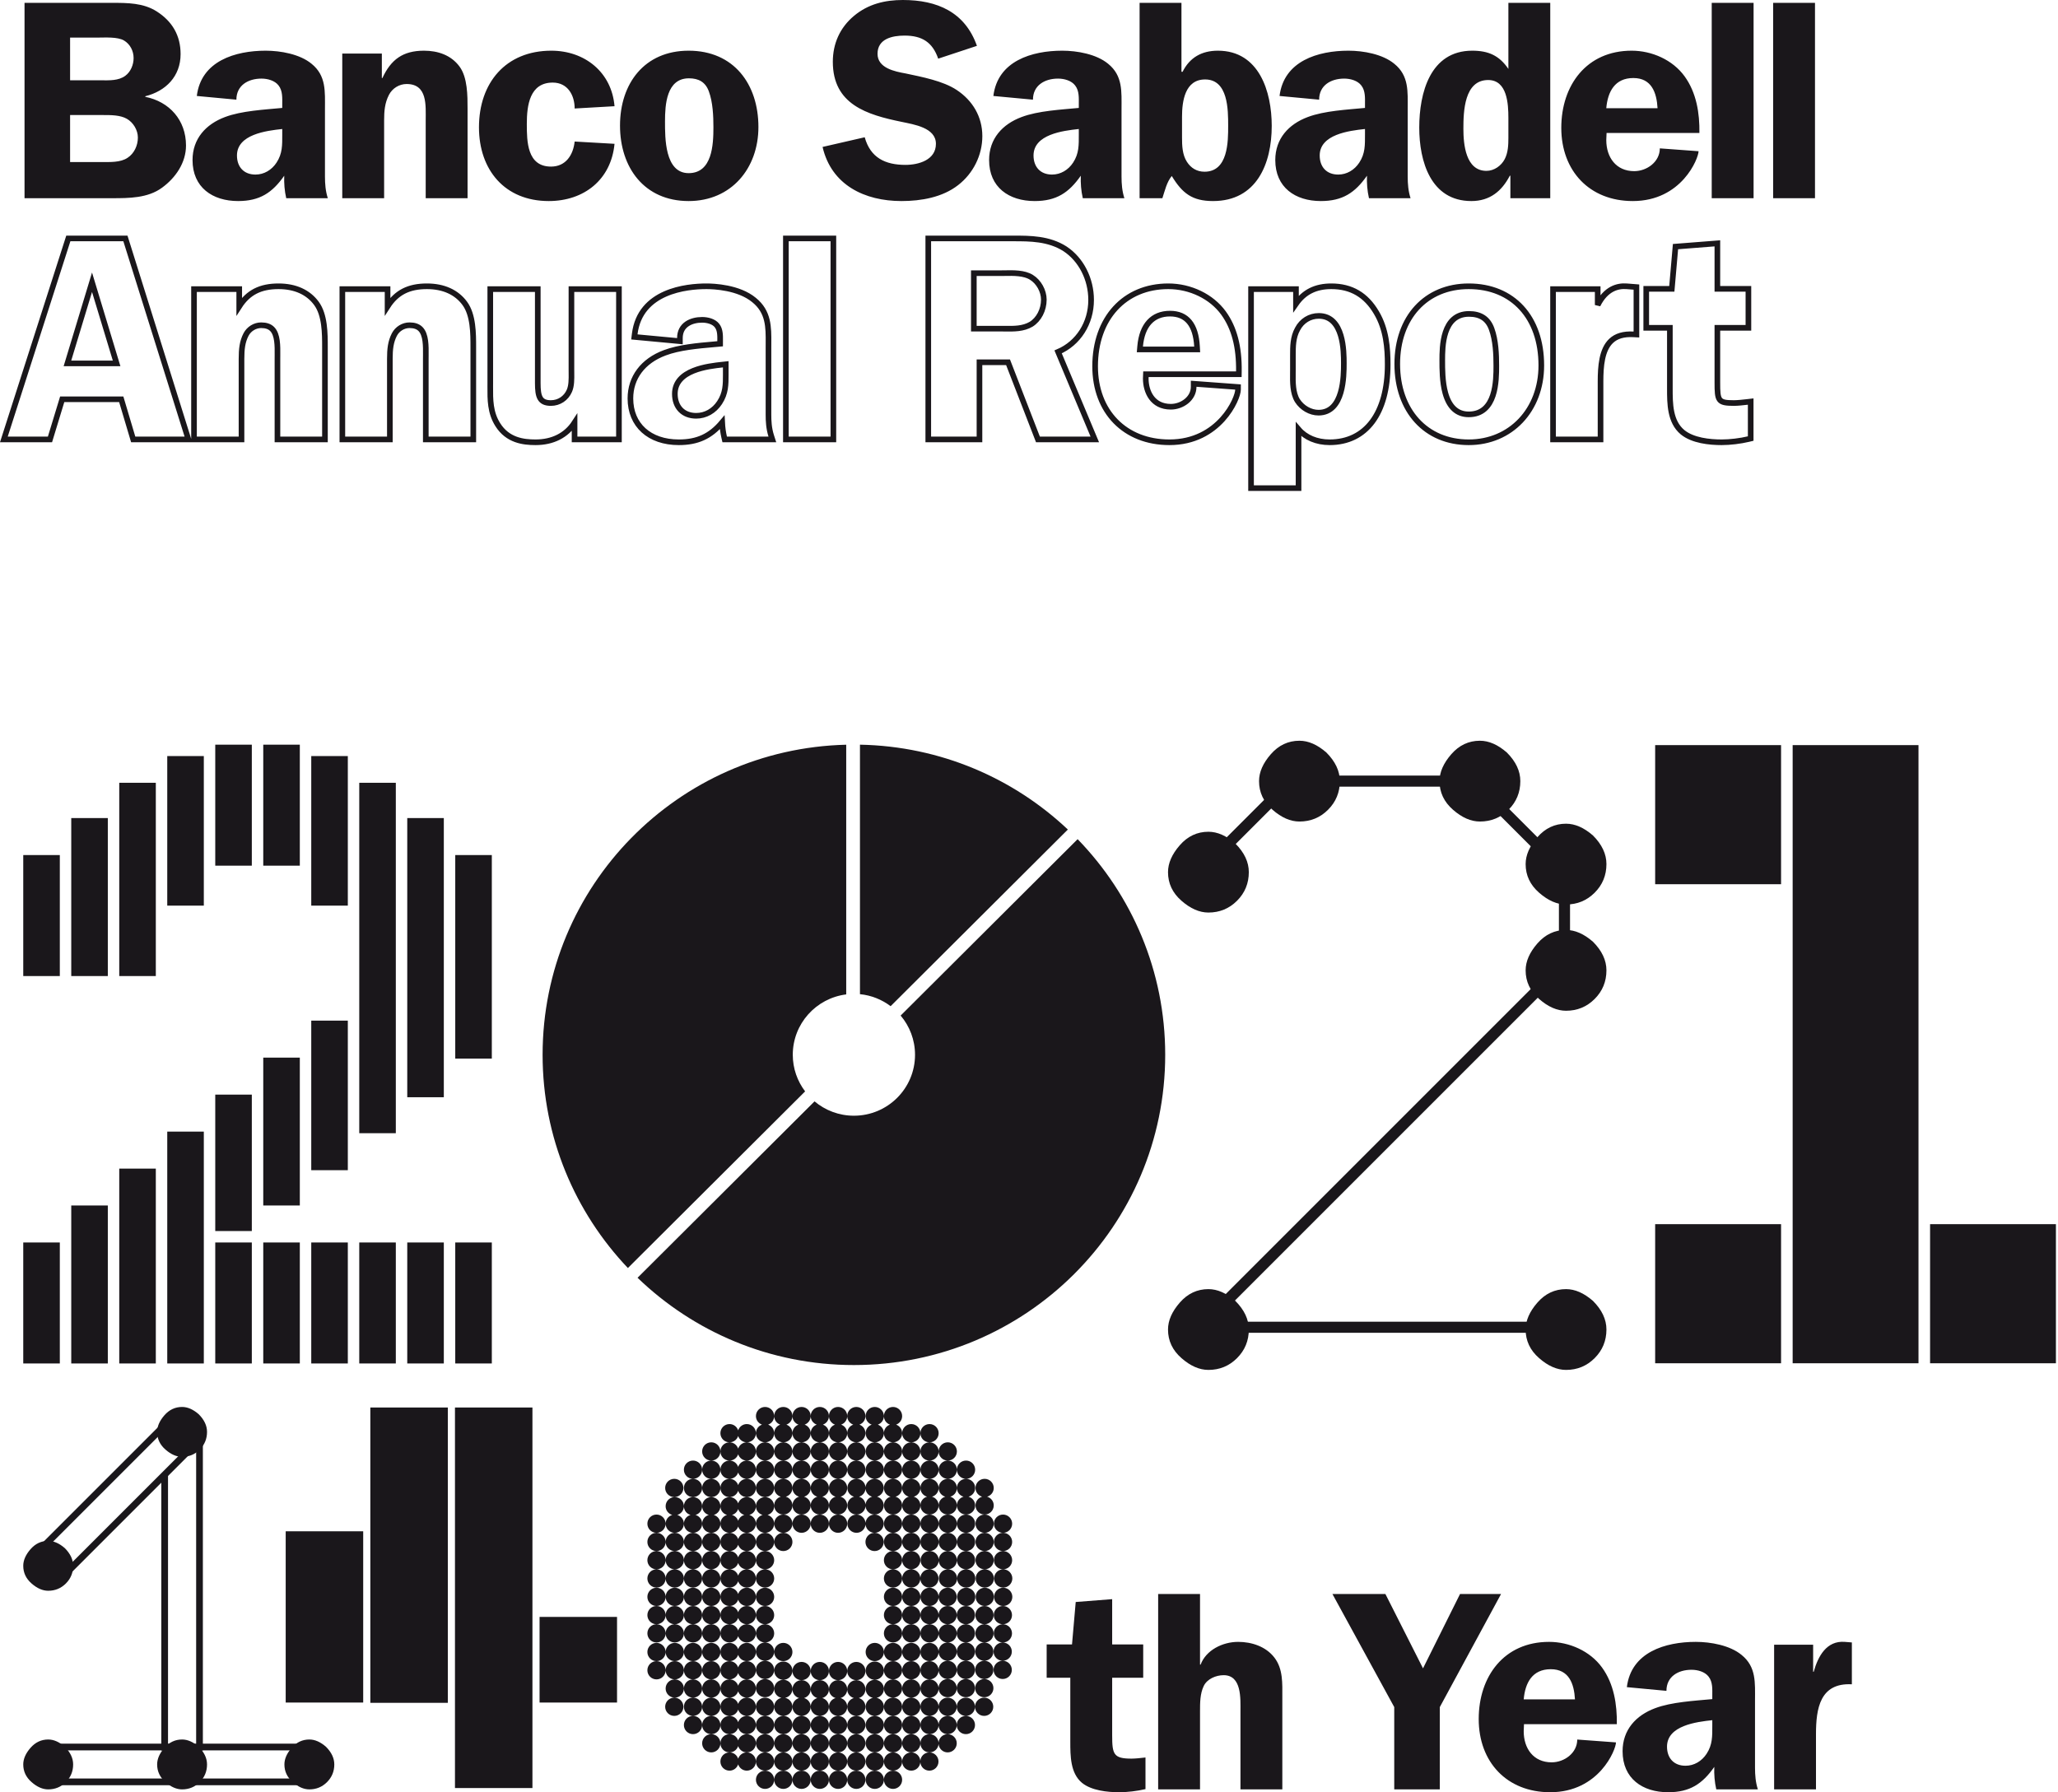
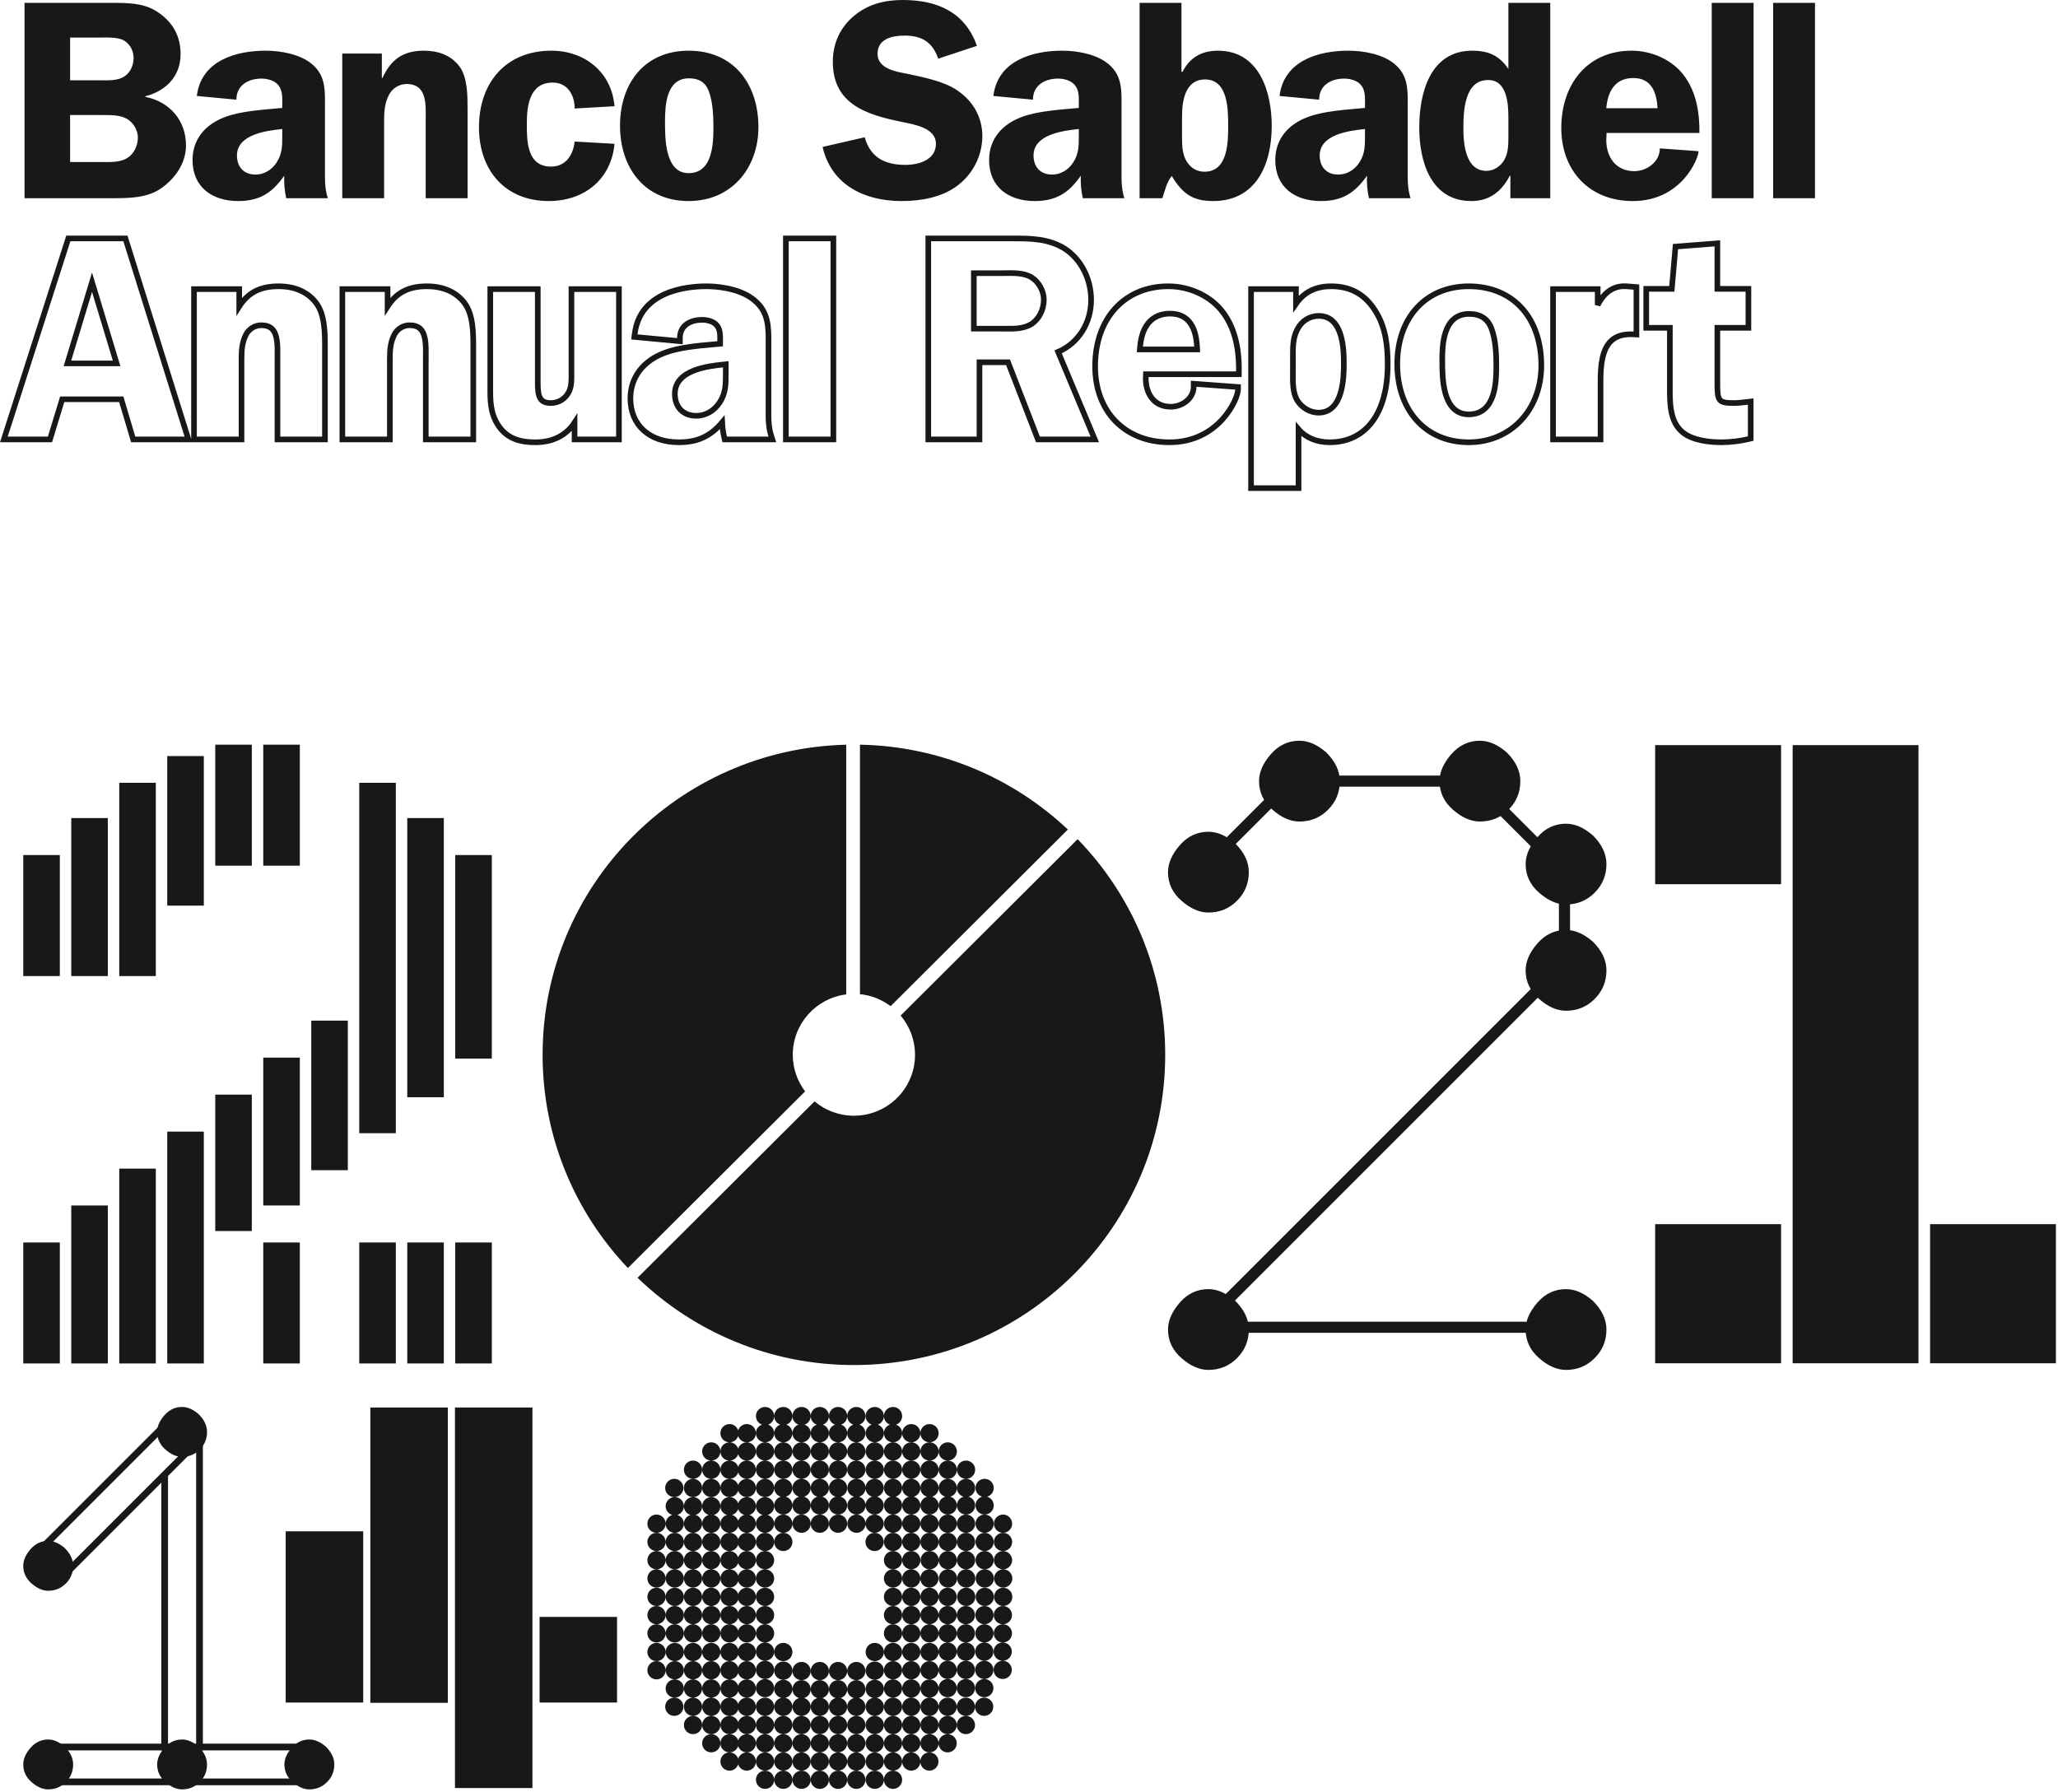
<svg xmlns="http://www.w3.org/2000/svg" width="612px" height="533px" viewBox="0 0 612 533" version="1.1">
  <title>Group 75</title>
  <desc>Created with Sketch.</desc>
  <g id="Page-1" stroke="none" stroke-width="1" fill="none" fill-rule="evenodd">
    <g id="Group-75" transform="translate(1, -1)">
      <g id="Group-5" transform="translate(0, 0.998)">
        <path d="M35.681,70.913 L19.93,70.913 L19.317,70.913 L19.131,71.495 L0.499,129.592 L0.148,130.686 L1.298,130.686 L13.239,130.686 L13.86,130.686 L14.04,130.093 C15.194,126.31 16.348,122.528 17.5,118.745 L35.056,118.745 C36.182,122.526 37.309,126.306 38.435,130.087 L38.614,130.686 L39.239,130.686 L53.889,130.686 L55.031,130.686 L54.69,129.598 L36.481,71.5 L36.297,70.913 L35.681,70.913 Z M19.381,106.993 L25.564,86.583 L26.366,83.935 L27.168,86.583 L33.349,106.993 L33.678,108.074 L32.547,108.074 L20.183,108.074 L19.053,108.074 L19.381,106.993 Z M57.532,130.686 L69.981,130.686 L70.819,130.686 L70.819,129.848 L70.819,106.728 C70.819,103.867 71.043,101.658 72.165,99.491 C73.04,97.812 74.811,96.726 76.671,96.726 C78.118,96.726 79.189,97.095 79.941,97.855 C81.578,99.508 81.543,102.919 81.514,105.66 L81.507,106.728 L81.507,129.848 L81.507,130.686 L82.346,130.686 L94.794,130.686 L95.632,130.686 L95.632,129.848 L95.632,103.256 C95.632,99.208 95.632,93.664 93.099,90.224 C90.665,86.9 86.77,85.141 81.838,85.141 C76.45,85.141 72.817,86.96 70.141,91.124 L70.141,86.826 L70.141,85.988 L69.303,85.988 L57.532,85.988 L56.694,85.988 L56.694,86.826 L56.694,129.848 L56.694,130.686 L57.532,130.686 Z M101.645,130.686 L114.096,130.686 L114.933,130.686 L114.933,129.848 L114.933,106.728 C114.933,103.867 115.159,101.658 116.279,99.491 C117.156,97.812 118.924,96.726 120.785,96.726 C122.234,96.726 123.302,97.095 124.055,97.855 C125.692,99.508 125.656,102.919 125.629,105.66 L125.621,106.728 L125.621,129.848 L125.621,130.686 L126.46,130.686 L138.91,130.686 L139.748,130.686 L139.748,129.848 L139.748,103.256 C139.748,99.208 139.748,93.664 137.213,90.224 C134.78,86.9 130.886,85.141 125.951,85.141 C120.564,85.141 116.933,86.96 114.255,91.124 L114.255,86.826 L114.255,85.988 L113.418,85.988 L101.645,85.988 L100.808,85.988 L100.808,86.826 L100.808,129.848 L100.808,130.686 L101.645,130.686 Z M183.058,129.848 L183.058,86.826 L183.058,85.988 L182.22,85.988 L169.769,85.988 L168.931,85.988 L168.931,86.826 L168.931,109.946 L168.939,110.903 C168.958,112.775 168.98,114.71 168.323,116.218 C167.35,118.467 165.243,119.864 162.826,119.864 C159.505,119.864 158.921,117.949 158.921,113.927 L158.921,86.826 L158.921,85.988 L158.083,85.988 L145.633,85.988 L144.796,85.988 L144.796,86.826 L144.796,113.927 L144.792,115.021 C144.77,118.802 144.75,122.713 147.043,126.318 C149.958,130.94 154.565,131.533 158.251,131.533 C163.375,131.533 167.399,129.48 169.863,125.682 L169.863,129.848 L169.863,130.686 L170.702,130.686 L182.22,130.686 L183.058,130.686 L183.058,129.848 Z M228.334,129.593 C227.619,127.357 227.528,125.115 227.528,123.412 L227.528,103.34 L227.532,102.095 C227.565,97.286 227.595,92.744 223.236,89.223 C218.668,85.436 211.242,85.141 209.073,85.141 C203.183,85.141 189.31,86.525 187.748,99.343 L187.643,100.199 L188.5,100.279 L200.273,101.38 L201.189,101.465 L201.189,100.546 C201.189,96.543 204.606,95.116 207.804,95.116 C209.309,95.116 211.258,95.564 212.22,96.82 C213.183,98.041 213.167,99.742 213.151,101.387 L213.148,101.985 L213.148,102.236 C212.556,102.29 211.964,102.343 211.373,102.397 C206.476,102.826 200.927,103.312 196.666,104.928 C190.189,107.345 186.47,112.292 186.47,118.5 C186.47,126.417 192.119,131.533 200.858,131.533 C206.364,131.533 210.244,129.79 213.752,125.617 C213.827,127.145 214.03,128.624 214.355,130.037 L214.505,130.686 L215.172,130.686 L227.536,130.686 L228.685,130.686 L228.334,129.593 Z M214.823,110.962 L214.825,111.359 C214.827,114.343 214.831,116.92 212.993,119.722 C211.357,122.222 208.817,123.657 206.024,123.657 C202.172,123.657 199.683,121.101 199.683,117.145 C199.683,109.958 209.643,108.891 213.897,108.435 L214.823,108.336 L214.823,109.269 L214.823,110.962 Z M233.541,130.686 L245.989,130.686 L246.827,130.686 L246.827,129.848 L246.827,71.751 L246.827,70.913 L245.989,70.913 L233.541,70.913 L232.702,70.913 L232.702,71.751 L232.702,129.848 L232.702,130.686 L233.541,130.686 Z M290.272,107.735 L298.769,107.735 C301.663,115.207 304.558,122.679 307.454,130.151 L307.661,130.686 L308.236,130.686 L323.31,130.686 L324.57,130.686 L324.082,129.524 C320.608,121.233 317.132,112.942 313.658,104.651 C319.647,102.087 323.471,96.116 323.471,89.197 C323.471,82.989 320.503,77.172 315.726,74.016 C310.889,70.913 305.296,70.913 300.36,70.913 L275.884,70.913 L275.046,70.913 L275.046,71.751 L275.046,129.848 L275.046,130.686 L275.884,130.686 L289.435,130.686 L290.272,130.686 L290.272,129.848 L290.272,107.735 Z M289.435,81.245 L296.548,81.245 L297.774,81.229 C300.354,81.181 303.567,81.121 305.717,82.475 C307.889,83.796 309.411,86.528 309.411,89.112 C309.411,92.143 307.925,95.016 305.625,96.432 C303.272,97.812 300.579,97.781 297.974,97.75 L296.887,97.742 L289.435,97.742 L288.596,97.742 L288.596,96.904 L288.596,82.083 L288.596,81.245 L289.435,81.245 Z M367.414,110.466 C367.521,103.173 366.029,97.496 362.851,93.109 C359.293,88.194 352.997,85.141 346.421,85.141 C333.408,85.141 324.664,94.701 324.664,108.93 C324.664,122.449 333.543,131.533 346.76,131.533 C361.604,131.533 367.161,118.531 367.161,115.874 L367.161,115.096 L366.385,115.039 L354.866,114.192 L353.967,114.126 L353.967,115.028 C353.967,118.579 350.459,120.965 347.183,120.965 C341.675,120.965 339.721,116.443 339.721,112.571 C339.738,112.145 339.755,111.719 339.772,111.292 L366.577,111.292 L367.402,111.292 L367.414,110.466 Z M338.048,103.014 C338.591,96.731 341.745,93.271 346.928,93.271 C351.908,93.271 354.611,96.558 354.964,103.041 L355.012,103.924 L354.127,103.924 L338.884,103.924 L337.971,103.924 L338.048,103.014 Z M383.481,105.712 C383.481,103.065 383.481,100.328 384.856,97.852 C386.123,95.415 388.49,93.949 391.178,93.949 C398.623,93.949 398.623,104.587 398.623,108.083 C398.623,111.704 398.623,122.725 391.094,122.725 C388.663,122.725 386.192,121.31 384.798,119.119 C383.406,116.828 383.443,113.6 383.473,111.006 L383.481,109.946 L383.481,105.712 Z M371.031,86.826 L371.031,144.33 L371.031,145.168 L371.87,145.168 L384.32,145.168 L385.156,145.168 L385.156,144.33 L385.156,127.68 C387.25,130.129 390.539,131.533 394.397,131.533 C405.209,131.533 411.664,122.893 411.664,108.422 C411.664,103.581 411.269,97.964 408.329,93.004 C405.228,87.714 400.837,85.141 394.906,85.141 C390.257,85.141 386.858,86.81 384.394,90.351 L384.394,86.826 L384.394,85.988 L383.557,85.988 L371.87,85.988 L371.031,85.988 L371.031,86.826 Z M435.762,85.141 C423.051,85.141 414.512,94.429 414.512,108.252 C414.512,122.177 423.051,131.533 435.762,131.533 C448.269,131.533 457.349,121.92 457.349,108.676 C457.349,94.379 448.875,85.141 435.762,85.141 Z M435.846,93.356 C439.276,93.356 441.474,94.811 442.562,97.803 C443.808,101.184 443.966,105.435 443.966,108.76 C443.966,113.091 443.966,123.233 435.762,123.233 C432.308,123.233 429.966,121.091 428.801,116.865 C427.892,113.567 427.894,109.707 427.894,107.153 C427.894,103.255 427.894,93.356 435.846,93.356 Z M460.837,86.826 L460.837,129.848 L460.837,130.686 L461.675,130.686 L474.125,130.686 L474.962,130.686 L474.962,129.848 L474.962,113.418 C474.962,108.941 475.337,104.009 478.104,101.385 C479.654,99.916 481.829,99.278 484.752,99.434 L485.634,99.482 L485.634,98.598 L485.634,86.148 L485.634,85.375 L484.863,85.313 L482.745,85.144 C480.026,84.931 476.558,85.849 474.116,90.715 L474.116,86.826 L474.116,85.988 L473.279,85.988 L461.675,85.988 L460.837,85.988 L460.837,86.826 Z M518.097,85.903 L509.704,85.903 L509.704,73.275 L509.704,72.369 L508.801,72.44 L497.961,73.287 L497.252,73.342 L497.192,74.049 C496.846,78.001 496.502,81.952 496.158,85.903 L489.387,85.903 L488.55,85.903 L488.55,86.741 L488.55,96.65 L488.55,97.488 L489.387,97.488 L495.579,97.488 L495.579,115.62 C495.579,119.984 495.579,125.415 499.354,128.545 C502.373,131.015 507.344,131.533 510.983,131.533 C513.433,131.533 516.568,131.158 518.971,130.578 L519.614,130.423 L519.614,129.764 L519.614,120.363 L519.614,119.421 L518.678,119.531 C517.36,119.686 515.707,119.864 514.625,119.864 C509.887,119.864 509.704,119.172 509.704,113.757 L509.704,97.488 L518.097,97.488 L518.936,97.488 L518.936,96.65 L518.936,86.741 L518.936,85.903 L518.097,85.903 Z" id="Stroke-1" stroke="#1A171B" stroke-width="1.676" />
        <path d="M6.294,0.849 L6.294,58.946 L32.294,58.946 C37.29,58.946 42.965,58.946 47.199,55.813 C51.264,52.849 54.313,48.36 54.313,43.279 C54.313,35.741 49.401,30.236 42.203,28.797 L42.203,28.627 C48.3,27.103 52.704,22.699 52.704,16.093 C52.704,10.588 50.248,6.354 45.59,3.39 C41.61,0.849 36.867,0.849 32.294,0.849 L6.294,0.849 Z M19.844,11.181 L28.059,11.181 C30.346,11.181 33.903,10.927 35.851,12.028 C37.714,13.129 38.73,15.162 38.73,17.279 C38.73,19.227 37.883,21.344 36.274,22.53 C34.242,24.054 31.447,23.885 29.076,23.885 L19.844,23.885 L19.844,11.181 Z M19.844,34.217 L29.838,34.217 C32.04,34.217 34.75,34.217 36.698,35.318 C38.646,36.419 40.001,38.705 40.001,40.907 C40.001,43.279 38.9,45.65 36.952,46.92 C34.834,48.36 31.701,48.191 29.245,48.191 L19.844,48.191 L19.844,34.217 Z M96.483,58.946 C95.805,56.829 95.636,54.712 95.636,52.51 L95.636,32.438 C95.636,27.272 96.06,22.53 91.656,18.973 C88.183,16.093 82.424,15.077 78.021,15.077 C68.959,15.077 58.796,18.126 57.526,28.543 L69.298,29.644 C69.298,25.409 72.77,23.377 76.75,23.377 C78.613,23.377 80.731,23.969 81.832,25.409 C83.102,27.018 82.933,29.22 82.933,31.083 L82.933,32.1 C77.682,32.608 70.822,32.946 65.91,34.81 C60.236,36.927 56.255,41.246 56.255,47.598 C56.255,55.728 62.184,59.793 69.806,59.793 C76.242,59.793 79.968,57.337 83.525,52.256 C83.441,54.458 83.61,56.744 84.118,58.946 L96.483,58.946 Z M82.933,40.06 C82.933,43.109 83.017,45.65 81.239,48.36 C79.799,50.562 77.512,51.917 74.972,51.917 C71.499,51.917 69.467,49.63 69.467,46.243 C69.467,39.976 78.19,38.875 82.933,38.367 L82.933,40.06 Z M100.78,58.946 L113.229,58.946 L113.229,35.826 C113.229,33.116 113.399,30.66 114.669,28.204 C115.685,26.256 117.718,24.986 119.92,24.986 C126.187,24.986 125.594,31.422 125.594,35.826 L125.594,58.946 L138.043,58.946 L138.043,32.354 C138.043,28.458 138.043,23.038 135.672,19.82 C133.131,16.347 129.151,15.077 125.086,15.077 C118.819,15.077 115.262,17.702 112.721,23.207 L112.552,23.207 L112.552,15.924 L100.78,15.924 L100.78,58.946 Z M181.746,31.591 C180.9,21.513 172.939,15.077 162.945,15.077 C149.395,15.077 141.434,24.647 141.434,37.858 C141.434,50.562 149.141,59.793 162.183,59.793 C172.685,59.793 180.73,53.441 181.746,42.771 L169.89,42.093 C169.466,46.073 167.265,49.546 162.861,49.546 C155.747,49.546 155.662,42.093 155.662,36.842 C155.662,31.337 156.509,24.562 163.369,24.562 C167.857,24.562 169.89,28.373 169.89,32.269 L181.746,31.591 Z M203.786,15.077 C190.659,15.077 183.376,24.816 183.376,37.35 C183.376,49.8 190.574,59.793 203.786,59.793 C216.489,59.793 224.535,50.054 224.535,37.774 C224.535,25.07 217.252,15.077 203.786,15.077 L203.786,15.077 Z M203.871,23.292 C206.75,23.292 208.783,24.393 209.799,27.188 C210.985,30.406 211.154,34.471 211.154,37.858 C211.154,43.025 210.815,51.494 203.786,51.494 C196.672,51.494 196.757,40.992 196.757,36.08 C196.757,31.168 197.18,23.292 203.871,23.292 L203.871,23.292 Z M289.515,13.637 C285.958,3.559 277.658,0.002 267.496,0.002 C262.16,0.002 257.163,1.188 252.929,4.745 C248.779,8.217 246.662,12.96 246.662,18.38 C246.662,31.083 256.825,34.132 267.157,36.249 C270.714,37.012 277.32,37.943 277.32,42.771 C277.32,47.598 272.153,49.038 268.258,49.038 C262.245,49.038 257.841,46.92 256.147,40.823 L243.613,43.702 C246.238,55.051 256.147,59.793 267.072,59.793 C272.916,59.793 279.267,58.692 283.925,55.051 C288.414,51.578 291.124,46.158 291.124,40.484 C291.124,34.725 288.245,29.898 283.502,26.764 C279.437,24.054 273.085,22.868 268.342,21.852 C265.04,21.259 259.958,20.243 259.958,16.008 C259.958,11.52 264.362,10.588 268.004,10.588 C273.17,10.588 276.303,12.536 277.997,17.448 L289.515,13.637 Z M333.362,58.946 C332.684,56.829 332.515,54.712 332.515,52.51 L332.515,32.438 C332.515,27.272 332.938,22.53 328.534,18.973 C325.062,16.093 319.303,15.077 314.899,15.077 C305.838,15.077 295.675,18.126 294.404,28.543 L306.176,29.644 C306.176,25.409 309.649,23.377 313.629,23.377 C315.492,23.377 317.609,23.969 318.71,25.409 C319.981,27.018 319.811,29.22 319.811,31.083 L319.811,32.1 C314.561,32.608 307.701,32.946 302.789,34.81 C297.114,36.927 293.134,41.246 293.134,47.598 C293.134,55.728 299.062,59.793 306.684,59.793 C313.121,59.793 316.847,57.337 320.404,52.256 C320.32,54.458 320.489,56.744 320.997,58.946 L333.362,58.946 Z M319.811,40.06 C319.811,43.109 319.896,45.65 318.118,48.36 C316.678,50.562 314.391,51.917 311.851,51.917 C308.378,51.917 306.346,49.63 306.346,46.243 C306.346,39.976 315.069,38.875 319.811,38.367 L319.811,40.06 Z M350.506,34.725 C350.506,30.152 351.353,23.631 357.366,23.631 C364.226,23.631 364.226,32.608 364.226,37.435 C364.226,42.093 364.226,51.07 357.197,51.07 C354.91,51.07 353.132,49.969 351.946,48.106 C350.591,45.989 350.506,43.279 350.506,40.907 L350.506,34.725 Z M337.887,58.946 L344.663,58.946 C345.425,56.66 345.933,54.204 347.457,52.34 C350.591,57.507 353.555,59.793 359.737,59.793 C372.695,59.793 377.183,48.699 377.183,37.435 C377.183,27.272 373.457,15.077 361.177,15.077 C356.35,15.077 352.793,17.109 350.676,21.344 L350.337,21.344 L350.337,0.849 L337.887,0.849 L337.887,58.946 Z M418.464,58.946 C417.787,56.829 417.617,54.712 417.617,52.51 L417.617,32.438 C417.617,27.272 418.041,22.53 413.637,18.973 C410.165,16.093 404.406,15.077 400.002,15.077 C390.94,15.077 380.777,18.126 379.507,28.543 L391.279,29.644 C391.279,25.409 394.751,23.377 398.732,23.377 C400.595,23.377 402.712,23.969 403.813,25.409 C405.083,27.018 404.914,29.22 404.914,31.083 L404.914,32.1 C399.663,32.608 392.803,32.946 387.891,34.81 C382.217,36.927 378.237,41.246 378.237,47.598 C378.237,55.728 384.165,59.793 391.787,59.793 C398.224,59.793 401.95,57.337 405.507,52.256 C405.422,54.458 405.591,56.744 406.1,58.946 L418.464,58.946 Z M404.914,40.06 C404.914,43.109 404.999,45.65 403.22,48.36 C401.78,50.562 399.494,51.917 396.953,51.917 C393.481,51.917 391.448,49.63 391.448,46.243 C391.448,39.976 400.171,38.875 404.914,38.367 L404.914,40.06 Z M460.008,58.946 L460.008,0.849 L447.558,0.849 L447.558,20.497 C444.848,16.517 441.63,15.077 436.803,15.077 C424.269,15.077 421.051,27.696 421.051,37.943 C421.051,47.937 424.438,59.793 436.549,59.793 C442.054,59.793 445.611,56.829 447.982,52.256 L448.151,52.256 L448.151,58.946 L460.008,58.946 Z M447.558,40.992 C447.558,43.109 447.474,45.396 446.457,47.344 C445.441,49.292 443.324,50.816 441.037,50.816 C434.855,50.816 434.177,42.94 434.177,38.282 C434.177,33.116 434.432,23.8 441.545,23.8 C447.22,23.8 447.558,30.914 447.558,35.064 L447.558,40.992 Z M504.363,39.552 C504.448,33.709 503.516,27.611 499.959,22.699 C496.402,17.787 490.22,15.077 484.207,15.077 C470.826,15.077 463.289,25.324 463.289,38.028 C463.289,50.816 471.673,59.793 484.546,59.793 C499.112,59.793 504.109,47.09 504.109,44.972 L492.591,44.126 C492.591,48.106 488.78,50.901 484.969,50.901 C479.549,50.901 476.67,46.751 476.67,41.67 L476.754,39.552 L504.363,39.552 Z M476.67,32.184 C477.093,27.272 479.21,23.207 484.715,23.207 C490.135,23.207 491.66,27.526 491.914,32.184 L476.67,32.184 Z M508.025,58.946 L520.474,58.946 L520.474,0.849 L508.025,0.849 L508.025,58.946 Z M526.287,58.946 L538.736,58.946 L538.736,0.849 L526.287,0.849 L526.287,58.946 Z" id="Fill-3" fill="#1A171B" />
      </g>
      <polygon id="Fill-6" fill="#1A171B" points="77.286 258.445 88.16 258.445 88.16 222.462 77.286 222.462" />
      <polygon id="Fill-7" fill="#1A171B" points="77.286 406.486 88.16 406.486 88.16 370.503 77.286 370.503" />
-       <polygon id="Fill-8" fill="#1A171B" points="63.011 406.486 73.885 406.486 73.885 370.503 63.011 370.503" />
      <polygon id="Fill-9" fill="#1A171B" points="134.382 406.486 145.256 406.486 145.256 370.503 134.382 370.503" />
      <polygon id="Fill-10" fill="#1A171B" points="120.108 327.31 130.982 327.31 130.982 244.287 120.108 244.287" />
      <polygon id="Fill-11" fill="#1A171B" points="34.463 406.486 45.337 406.486 45.337 348.535 34.463 348.535" />
      <polygon id="Fill-12" fill="#1A171B" points="20.189 406.486 31.063 406.486 31.063 359.501 20.189 359.501" />
      <polygon id="Fill-13" fill="#1A171B" points="20.189 291.272 31.063 291.272 31.063 244.287 20.189 244.287" />
      <polygon id="Fill-14" fill="#1A171B" points="5.915 406.486 16.789 406.486 16.789 370.503 5.915 370.503" />
      <polygon id="Fill-15" fill="#1A171B" points="34.463 291.272 45.337 291.272 45.337 233.794 34.463 233.794" />
      <polygon id="Fill-16" fill="#1A171B" points="5.915 291.273 16.789 291.273 16.789 255.289 5.915 255.289" />
      <polygon id="Fill-17" fill="#1A171B" points="105.834 406.486 116.708 406.486 116.708 370.503 105.834 370.503" />
-       <polygon id="Fill-18" fill="#1A171B" points="91.56 406.486 102.434 406.486 102.434 370.503 91.56 370.503" />
      <polygon id="Fill-19" fill="#1A171B" points="120.108 406.486 130.982 406.486 130.982 370.503 120.108 370.503" />
      <polygon id="Fill-20" fill="#1A171B" points="48.737 406.486 59.611 406.486 59.611 337.533 48.737 337.533" />
      <polygon id="Fill-21" fill="#1A171B" points="105.834 338.007 116.708 338.007 116.708 233.795 105.834 233.795" />
      <polygon id="Fill-22" fill="#1A171B" points="134.382 315.819 145.256 315.819 145.256 255.288 134.382 255.288" />
      <polygon id="Fill-23" fill="#1A171B" points="91.56 349.008 102.434 349.008 102.434 304.527 91.56 304.527" />
-       <polygon id="Fill-24" fill="#1A171B" points="91.56 270.329 102.434 270.329 102.434 225.848 91.56 225.848" />
      <polygon id="Fill-25" fill="#1A171B" points="48.737 270.329 59.611 270.329 59.611 225.848 48.737 225.848" />
      <polygon id="Fill-26" fill="#1A171B" points="77.286 359.501 88.16 359.501 88.16 315.53 77.286 315.53" />
      <polygon id="Fill-27" fill="#1A171B" points="63.011 367.102 73.885 367.102 73.885 326.531 63.011 326.531" />
      <polygon id="Fill-28" fill="#1A171B" points="63.011 258.445 73.885 258.445 73.885 222.462 63.011 222.462" />
      <g id="Group-45" transform="translate(160, 220.998)" fill="#1A171B">
        <path d="M159.461,29.563 L106.828,82.024 C109.495,85.177 111.108,89.244 111.108,93.69 C111.108,103.696 102.969,111.808 92.931,111.808 C88.47,111.808 84.389,110.2 81.226,107.542 L28.594,160.002 C45.252,176.061 67.925,185.96 92.931,185.96 C144.058,185.96 185.505,144.65 185.505,93.69 C185.505,68.766 175.573,46.167 159.461,29.563 L159.461,29.563 Z M103.851,79.231 C101.259,77.283 98.14,75.997 94.732,75.663 L94.732,1.464 C118.669,1.921 140.371,11.425 156.555,26.699 L103.851,79.231 Z M74.753,93.69 C74.753,84.458 81.688,76.854 90.645,75.731 L90.645,1.476 C40.578,2.689 0.357,43.494 0.357,93.69 C0.357,118.26 10.011,140.57 25.721,157.105 L78.424,104.574 C76.13,101.542 74.753,97.781 74.753,93.69 L74.753,93.69 Z" id="Fill-29" />
        <path d="M198.354,51.388 C201.685,51.388 204.524,50.222 206.863,47.885 C209.195,45.553 210.368,42.713 210.368,39.374 C210.368,36.371 209.03,33.54 206.363,30.864 C203.688,28.534 201.021,27.361 198.354,27.361 C195.014,27.361 192.175,28.697 189.845,31.364 C187.506,34.04 186.34,36.706 186.34,39.374 C186.34,42.713 187.67,45.553 190.346,47.885 C193.013,50.222 195.68,51.388 198.354,51.388" id="Fill-31" />
        <path d="M225.423,24.32 C228.754,24.32 231.593,23.154 233.932,20.815 C236.262,18.485 237.437,15.645 237.437,12.305 C237.437,9.303 236.099,6.47 233.432,3.796 C230.757,1.466 228.09,0.293 225.423,0.293 C222.083,0.293 219.244,1.629 216.914,4.296 C214.575,6.972 213.409,9.638 213.409,12.305 C213.409,15.645 214.739,18.485 217.414,20.815 C220.082,23.154 222.749,24.32 225.423,24.32" id="Fill-33" />
        <path d="M279.094,24.32 C282.425,24.32 285.264,23.154 287.603,20.815 C289.933,18.485 291.108,15.645 291.108,12.305 C291.108,9.303 289.77,6.47 287.103,3.796 C284.428,1.466 281.761,0.293 279.094,0.293 C275.754,0.293 272.915,1.629 270.585,4.296 C268.246,6.972 267.08,9.638 267.08,12.305 C267.08,15.645 268.41,18.485 271.085,20.815 C273.753,23.154 276.42,24.32 279.094,24.32" id="Fill-35" />
        <path d="M304.702,48.993 C308.033,48.993 310.872,47.827 313.211,45.488 C315.541,43.158 316.716,40.318 316.716,36.978 C316.716,33.976 315.378,31.143 312.711,28.469 C310.036,26.139 307.369,24.966 304.702,24.966 C301.362,24.966 298.523,26.302 296.193,28.969 C293.854,31.645 292.688,34.311 292.688,36.978 C292.688,40.318 294.018,43.158 296.693,45.488 C299.361,47.827 302.028,48.993 304.702,48.993" id="Fill-37" />
        <path d="M304.702,80.593 C308.033,80.593 310.872,79.427 313.211,77.088 C315.541,74.758 316.716,71.918 316.716,68.578 C316.716,65.576 315.378,62.743 312.711,60.069 C310.036,57.739 307.369,56.566 304.702,56.566 C301.362,56.566 298.523,57.902 296.193,60.569 C293.854,63.245 292.688,65.911 292.688,68.578 C292.688,71.918 294.018,74.758 296.693,77.088 C299.361,79.427 302.028,80.593 304.702,80.593" id="Fill-39" />
        <path d="M304.702,187.406 C308.033,187.406 310.872,186.24 313.211,183.901 C315.541,181.571 316.716,178.731 316.716,175.391 C316.716,172.389 315.378,169.556 312.711,166.882 C310.036,164.552 307.369,163.379 304.702,163.379 C301.362,163.379 298.523,164.715 296.193,167.382 C293.854,170.058 292.688,172.724 292.688,175.391 C292.688,178.731 294.018,181.571 296.693,183.901 C299.361,186.24 302.028,187.406 304.702,187.406" id="Fill-41" />
        <path d="M198.354,187.406 C201.685,187.406 204.524,186.24 206.863,183.901 C209.193,181.571 210.368,178.731 210.368,175.391 C210.368,172.389 209.03,169.556 206.363,166.882 C203.688,164.552 201.021,163.379 198.354,163.379 C195.014,163.379 192.175,164.715 189.845,167.382 C187.506,170.058 186.34,172.724 186.34,175.391 C186.34,178.731 187.67,181.571 190.345,183.901 C193.013,186.24 195.68,187.406 198.354,187.406" id="Fill-43" />
      </g>
      <polyline id="Stroke-46" stroke="#1A171B" stroke-width="3.302" points="355.759 260.373 382.828 233.304 437.171 233.304 464.238 260.373 464.238 287.442 355.965 395.715 464.238 395.715" />
      <path d="M532.092,406.428 L569.514,406.428 L569.514,222.592 L532.092,222.592 L532.092,406.428 Z M491.205,263.961 L528.645,263.961 L528.645,222.592 L491.205,222.592 L491.205,263.961 Z M572.959,406.428 L610.382,406.428 L610.382,365.059 L572.959,365.059 L572.959,406.428 Z M491.205,406.428 L528.645,406.428 L528.645,365.059 L491.205,365.059 L491.205,406.428 Z" id="Fill-47" fill="#1A171B" />
      <polygon id="Fill-48" fill="#1A171B" points="134.297 532.753 157.334 532.753 157.334 419.584 134.297 419.584" />
      <polygon id="Fill-49" fill="#1A171B" points="109.128 507.41 132.176 507.41 132.176 419.584 109.128 419.584" />
      <polygon id="Fill-50" fill="#1A171B" points="83.959 507.327 107.007 507.327 107.007 456.394 83.959 456.394" />
      <polygon id="Fill-51" fill="#1A171B" points="159.455 507.327 182.492 507.327 182.492 481.86 159.455 481.86" />
      <g id="Group-62" transform="translate(5, 418.998)" fill="#1A171B">
        <path d="M295.044,51.422 C295.044,49.923 293.829,48.708 292.33,48.708 C290.831,48.708 289.616,49.923 289.616,51.422 C289.616,52.921 290.831,54.137 292.33,54.137 C293.829,54.137 295.044,52.921 295.044,51.422 M292.277,43.279 C290.778,43.279 289.563,44.494 289.563,45.994 C289.563,47.493 290.778,48.708 292.277,48.708 C293.776,48.708 294.991,47.493 294.991,45.994 C294.991,44.494 293.776,43.279 292.277,43.279 M292.277,43.279 C293.776,43.279 294.991,42.065 294.991,40.566 C294.991,39.067 293.776,37.851 292.277,37.851 C290.778,37.851 289.563,39.067 289.563,40.566 C289.563,42.065 290.778,43.279 292.277,43.279 M292.277,37.851 C293.776,37.851 294.991,36.636 294.991,35.137 C294.991,33.638 293.776,32.423 292.277,32.423 C290.778,32.423 289.563,33.638 289.563,35.137 C289.563,36.636 290.778,37.851 292.277,37.851 M286.803,43.279 C285.304,43.279 284.089,44.494 284.089,45.994 C284.089,47.493 285.304,48.708 286.803,48.708 C288.302,48.708 289.517,47.493 289.517,45.994 C289.517,44.494 288.302,43.279 286.803,43.279 M286.803,43.279 C288.302,43.279 289.517,42.065 289.517,40.566 C289.517,39.067 288.302,37.851 286.803,37.851 C285.304,37.851 284.089,39.067 284.089,40.566 C284.089,42.065 285.304,43.279 286.803,43.279 M286.803,37.851 C288.302,37.851 289.517,36.636 289.517,35.137 C289.517,33.638 288.302,32.423 286.803,32.423 C285.304,32.423 284.089,33.638 284.089,35.137 C284.089,36.636 285.304,37.851 286.803,37.851 M286.803,32.423 C288.302,32.423 289.517,31.207 289.517,29.708 C289.517,28.468 288.68,27.433 287.543,27.11 C288.68,26.785 289.517,25.751 289.517,24.51 C289.517,23.011 288.302,21.796 286.803,21.796 C285.304,21.796 284.089,23.011 284.089,24.51 C284.089,25.751 284.926,26.785 286.063,27.11 C284.926,27.433 284.089,28.468 284.089,29.708 C284.089,31.207 285.304,32.423 286.803,32.423 M286.757,65.04 C288.256,65.04 289.471,63.825 289.471,62.326 C289.471,60.827 288.256,59.611 286.757,59.611 C285.258,59.611 284.043,60.827 284.043,62.326 C284.043,63.825 285.258,65.04 286.757,65.04 M286.757,65.04 C285.258,65.04 284.043,66.255 284.043,67.754 C284.043,69.254 285.258,70.469 286.757,70.469 C288.256,70.469 289.471,69.254 289.471,67.754 C289.471,66.255 288.256,65.04 286.757,65.04 M284.043,56.898 C284.043,55.399 282.828,54.183 281.329,54.183 C279.83,54.183 278.614,55.399 278.614,56.898 C278.614,58.397 279.83,59.611 281.329,59.611 C282.828,59.611 284.043,58.397 284.043,56.898 M284.043,51.422 C284.043,49.923 282.828,48.708 281.329,48.708 C279.83,48.708 278.614,49.923 278.614,51.422 C278.614,52.921 279.83,54.137 281.329,54.137 C282.828,54.137 284.043,52.921 284.043,51.422 M278.614,51.422 C278.614,49.923 277.399,48.708 275.9,48.708 C274.401,48.708 273.186,49.923 273.186,51.422 C273.186,52.921 274.401,54.137 275.9,54.137 C277.399,54.137 278.614,52.921 278.614,51.422 M281.276,43.279 C279.777,43.279 278.561,44.494 278.561,45.994 C278.561,47.493 279.777,48.708 281.276,48.708 C282.775,48.708 283.99,47.493 283.99,45.994 C283.99,44.494 282.775,43.279 281.276,43.279 M281.276,43.279 C282.775,43.279 283.99,42.065 283.99,40.566 C283.99,39.067 282.775,37.851 281.276,37.851 C279.777,37.851 278.561,39.067 278.561,40.566 C278.561,42.065 279.777,43.279 281.276,43.279 M281.276,37.851 C282.775,37.851 283.99,36.636 283.99,35.137 C283.99,33.638 282.775,32.423 281.276,32.423 C279.777,32.423 278.561,33.638 278.561,35.137 C278.561,36.636 279.777,37.851 281.276,37.851 M281.276,32.423 C282.775,32.423 283.99,31.207 283.99,29.708 C283.99,28.468 283.153,27.433 282.016,27.11 C283.153,26.785 283.99,25.751 283.99,24.51 C283.99,23.011 282.775,21.796 281.276,21.796 C279.777,21.796 278.561,23.011 278.561,24.51 C278.561,25.751 279.399,26.785 280.536,27.11 C279.399,27.433 278.561,28.468 278.561,29.708 C278.561,31.207 279.777,32.423 281.276,32.423 M281.276,21.796 C282.775,21.796 283.99,20.58 283.99,19.081 C283.99,17.582 282.775,16.367 281.276,16.367 C279.777,16.367 278.561,17.582 278.561,19.081 C278.561,20.58 279.777,21.796 281.276,21.796 M278.561,19.081 C278.561,17.582 277.346,16.367 275.847,16.367 C274.348,16.367 273.133,17.582 273.133,19.081 C273.133,20.58 274.348,21.796 275.847,21.796 C277.346,21.796 278.561,20.58 278.561,19.081 M275.847,16.367 C277.346,16.367 278.561,15.151 278.561,13.652 C278.561,12.153 277.346,10.939 275.847,10.939 C274.348,10.939 273.133,12.153 273.133,13.652 C273.133,15.151 274.348,16.367 275.847,16.367 M273.133,13.652 C273.133,12.153 271.918,10.939 270.419,10.939 C268.92,10.939 267.704,12.153 267.704,13.652 C267.704,15.151 268.92,16.367 270.419,16.367 C271.918,16.367 273.133,15.151 273.133,13.652 M270.419,10.939 C271.918,10.939 273.133,9.724 273.133,8.225 C273.133,6.726 271.918,5.51 270.419,5.51 C268.92,5.51 267.704,6.726 267.704,8.225 C267.704,9.724 268.92,10.939 270.419,10.939 M267.704,8.225 C267.704,6.726 266.489,5.51 264.99,5.51 C263.491,5.51 262.276,6.726 262.276,8.225 C262.276,9.724 263.491,10.939 264.99,10.939 C266.489,10.939 267.704,9.724 267.704,8.225 M262.276,8.225 C262.276,7.048 261.524,6.057 260.478,5.68 C261.524,5.303 262.276,4.312 262.276,3.135 C262.276,1.636 261.061,0.421 259.562,0.421 C258.063,0.421 256.847,1.636 256.847,3.135 C256.847,4.312 257.6,5.303 258.646,5.68 C257.6,6.057 256.847,7.048 256.847,8.225 C256.847,9.724 258.063,10.939 259.562,10.939 C261.061,10.939 262.276,9.724 262.276,8.225 M256.847,3.135 C256.847,1.636 255.632,0.421 254.133,0.421 C252.634,0.421 251.419,1.636 251.419,3.135 C251.419,4.312 252.171,5.303 253.217,5.68 C252.171,6.057 251.419,7.048 251.419,8.225 C251.419,9.724 252.634,10.939 254.133,10.939 C255.632,10.939 256.847,9.724 256.847,8.225 C256.847,7.048 256.095,6.057 255.049,5.68 C256.095,5.303 256.847,4.312 256.847,3.135 M254.133,10.939 C252.634,10.939 251.419,12.153 251.419,13.652 C251.419,15.151 252.634,16.367 254.133,16.367 C255.632,16.367 256.847,15.151 256.847,13.652 C256.847,12.153 255.632,10.939 254.133,10.939 M254.133,16.367 C252.634,16.367 251.419,17.582 251.419,19.081 C251.419,20.58 252.634,21.796 254.133,21.796 C255.632,21.796 256.847,20.58 256.847,19.081 C256.847,17.582 255.632,16.367 254.133,16.367 M256.847,19.081 C256.847,20.58 258.063,21.796 259.562,21.796 C261.061,21.796 262.276,20.58 262.276,19.081 C262.276,17.582 261.061,16.367 259.562,16.367 C258.063,16.367 256.847,17.582 256.847,19.081 M259.562,21.796 C258.063,21.796 256.847,23.011 256.847,24.51 C256.847,25.751 257.685,26.785 258.822,27.11 C257.685,27.433 256.847,28.468 256.847,29.708 C256.847,31.207 258.063,32.423 259.562,32.423 C261.061,32.423 262.276,31.207 262.276,29.708 C262.276,28.468 261.439,27.433 260.302,27.11 C261.439,26.785 262.276,25.751 262.276,24.51 C262.276,23.011 261.061,21.796 259.562,21.796 M259.562,32.423 C258.063,32.423 256.847,33.638 256.847,35.137 C256.847,36.636 258.063,37.851 259.562,37.851 C261.061,37.851 262.276,36.636 262.276,35.137 C262.276,33.638 261.061,32.423 259.562,32.423 M259.562,37.851 C258.063,37.851 256.847,39.067 256.847,40.566 C256.847,42.065 258.063,43.279 259.562,43.279 C261.061,43.279 262.276,42.065 262.276,40.566 C262.276,39.067 261.061,37.851 259.562,37.851 M259.562,43.279 C258.063,43.279 256.847,44.494 256.847,45.994 C256.847,47.493 258.063,48.708 259.562,48.708 C261.061,48.708 262.276,47.493 262.276,45.994 C262.276,44.494 261.061,43.279 259.562,43.279 M259.562,48.708 C258.063,48.708 256.847,49.923 256.847,51.422 C256.847,52.921 258.063,54.137 259.562,54.137 C261.061,54.137 262.276,52.921 262.276,51.422 C262.276,49.923 261.061,48.708 259.562,48.708 M262.276,51.422 C262.276,52.921 263.491,54.137 264.99,54.137 C266.412,54.137 267.565,53.04 267.682,51.649 C267.798,53.04 268.952,54.137 270.373,54.137 C271.872,54.137 273.087,52.921 273.087,51.422 C273.087,49.923 271.872,48.708 270.373,48.708 C268.952,48.708 267.798,49.805 267.682,51.196 C267.565,49.805 266.412,48.708 264.99,48.708 C263.491,48.708 262.276,49.923 262.276,51.422 M264.99,48.708 C266.489,48.708 267.704,47.493 267.704,45.994 C267.704,44.494 266.489,43.279 264.99,43.279 C263.491,43.279 262.276,44.494 262.276,45.994 C262.276,47.493 263.491,48.708 264.99,48.708 M264.99,43.279 C266.489,43.279 267.704,42.065 267.704,40.566 C267.704,39.067 266.489,37.851 264.99,37.851 C263.491,37.851 262.276,39.067 262.276,40.566 C262.276,42.065 263.491,43.279 264.99,43.279 M267.704,40.566 C267.704,42.065 268.92,43.279 270.419,43.279 C271.918,43.279 273.133,42.065 273.133,40.566 C273.133,39.067 271.918,37.851 270.419,37.851 C268.92,37.851 267.704,39.067 267.704,40.566 M273.133,40.566 C273.133,42.065 274.348,43.279 275.847,43.279 C277.346,43.279 278.561,42.065 278.561,40.566 C278.561,39.067 277.346,37.851 275.847,37.851 C274.348,37.851 273.133,39.067 273.133,40.566 M275.847,37.851 C277.346,37.851 278.561,36.636 278.561,35.137 C278.561,33.638 277.346,32.423 275.847,32.423 C274.348,32.423 273.133,33.638 273.133,35.137 C273.133,36.636 274.348,37.851 275.847,37.851 M275.847,32.423 C277.346,32.423 278.561,31.207 278.561,29.708 C278.561,28.468 277.724,27.433 276.587,27.11 C277.724,26.785 278.561,25.751 278.561,24.51 C278.561,23.011 277.346,21.796 275.847,21.796 C274.348,21.796 273.133,23.011 273.133,24.51 C273.133,25.751 273.97,26.785 275.107,27.11 C273.97,27.433 273.133,28.468 273.133,29.708 C273.133,31.207 274.348,32.423 275.847,32.423 M273.133,19.081 C273.133,17.582 271.918,16.367 270.419,16.367 C268.92,16.367 267.704,17.582 267.704,19.081 C267.704,20.58 268.92,21.796 270.419,21.796 C271.918,21.796 273.133,20.58 273.133,19.081 M267.704,13.652 C267.704,12.153 266.489,10.939 264.99,10.939 C263.491,10.939 262.276,12.153 262.276,13.652 C262.276,15.151 263.491,16.367 264.99,16.367 C266.489,16.367 267.704,15.151 267.704,13.652 M262.276,13.652 C262.276,12.153 261.061,10.939 259.562,10.939 C258.063,10.939 256.847,12.153 256.847,13.652 C256.847,15.151 258.063,16.367 259.562,16.367 C261.061,16.367 262.276,15.151 262.276,13.652 M262.276,19.081 C262.276,20.58 263.491,21.796 264.99,21.796 C266.489,21.796 267.704,20.58 267.704,19.081 C267.704,17.582 266.489,16.367 264.99,16.367 C263.491,16.367 262.276,17.582 262.276,19.081 M264.99,21.796 C263.491,21.796 262.276,23.011 262.276,24.51 C262.276,25.751 263.113,26.785 264.25,27.11 C263.113,27.433 262.276,28.468 262.276,29.708 C262.276,31.207 263.491,32.423 264.99,32.423 C266.489,32.423 267.704,31.207 267.704,29.708 C267.704,28.468 266.867,27.433 265.73,27.11 C266.867,26.785 267.704,25.751 267.704,24.51 C267.704,23.011 266.489,21.796 264.99,21.796 M264.99,32.423 C263.491,32.423 262.276,33.638 262.276,35.137 C262.276,36.636 263.491,37.851 264.99,37.851 C266.489,37.851 267.704,36.636 267.704,35.137 C267.704,33.638 266.489,32.423 264.99,32.423 M267.704,35.137 C267.704,36.636 268.92,37.851 270.419,37.851 C271.918,37.851 273.133,36.636 273.133,35.137 C273.133,33.638 271.918,32.423 270.419,32.423 C268.92,32.423 267.704,33.638 267.704,35.137 M270.419,32.423 C271.918,32.423 273.133,31.207 273.133,29.708 C273.133,28.468 272.296,27.433 271.159,27.11 C272.296,26.785 273.133,25.751 273.133,24.51 C273.133,23.011 271.918,21.796 270.419,21.796 C268.92,21.796 267.704,23.011 267.704,24.51 C267.704,25.751 268.542,26.785 269.679,27.11 C268.542,27.433 267.704,28.468 267.704,29.708 C267.704,31.207 268.92,32.423 270.419,32.423 M275.847,43.279 C274.438,43.279 273.293,44.358 273.159,45.732 C273.026,44.358 271.881,43.279 270.472,43.279 C268.973,43.279 267.757,44.494 267.757,45.994 C267.757,47.493 268.973,48.708 270.472,48.708 C271.881,48.708 273.026,47.63 273.159,46.256 C273.293,47.63 274.438,48.708 275.847,48.708 C277.346,48.708 278.561,47.493 278.561,45.994 C278.561,44.494 277.346,43.279 275.847,43.279 M251.392,24.247 C251.259,22.873 250.114,21.796 248.705,21.796 C247.206,21.796 245.99,23.011 245.99,24.51 C245.99,25.751 246.828,26.785 247.965,27.11 C246.828,27.433 245.99,28.468 245.99,29.708 C245.99,31.207 247.206,32.423 248.705,32.423 C250.114,32.423 251.259,31.345 251.392,29.971 C251.526,31.345 252.671,32.423 254.08,32.423 C255.579,32.423 256.795,31.207 256.795,29.708 C256.795,28.468 255.957,27.433 254.82,27.11 C255.957,26.785 256.795,25.751 256.795,24.51 C256.795,23.011 255.579,21.796 254.08,21.796 C252.671,21.796 251.526,22.873 251.392,24.247 M253.34,27.11 C252.293,27.407 251.508,28.312 251.39,29.422 C251.272,28.311 250.488,27.408 249.445,27.11 C250.492,26.811 251.272,25.907 251.39,24.796 C251.508,25.906 252.293,26.811 253.34,27.11 M248.705,32.423 C247.206,32.423 245.99,33.638 245.99,35.137 C245.99,36.636 247.206,37.851 248.705,37.851 C250.114,37.851 251.259,36.774 251.392,35.4 C251.526,36.774 252.671,37.851 254.08,37.851 C255.579,37.851 256.795,36.636 256.795,35.137 C256.795,33.638 255.579,32.423 254.08,32.423 C252.671,32.423 251.526,33.5 251.392,34.874 C251.259,33.5 250.114,32.423 248.705,32.423 M254.08,37.851 C252.581,37.851 251.366,39.067 251.366,40.566 C251.366,42.065 252.581,43.279 254.08,43.279 C255.579,43.279 256.795,42.065 256.795,40.566 C256.795,39.067 255.579,37.851 254.08,37.851 M248.652,16.367 C247.153,16.367 245.938,17.582 245.938,19.081 C245.938,20.58 247.153,21.796 248.652,21.796 C250.151,21.796 251.366,20.58 251.366,19.081 C251.366,17.582 250.151,16.367 248.652,16.367 M248.652,16.367 C250.151,16.367 251.366,15.151 251.366,13.652 C251.366,12.153 250.151,10.939 248.652,10.939 C247.153,10.939 245.938,12.153 245.938,13.652 C245.938,15.151 247.153,16.367 248.652,16.367 M248.652,10.939 C250.151,10.939 251.366,9.724 251.366,8.225 C251.366,7.048 250.614,6.057 249.568,5.68 C250.614,5.303 251.366,4.312 251.366,3.135 C251.366,1.636 250.151,0.421 248.652,0.421 C247.153,0.421 245.938,1.636 245.938,3.135 C245.938,4.312 246.69,5.303 247.736,5.68 C246.69,6.057 245.938,7.048 245.938,8.225 C245.938,9.724 247.153,10.939 248.652,10.939 M245.938,3.135 C245.938,1.636 244.722,0.421 243.223,0.421 C241.724,0.421 240.509,1.636 240.509,3.135 C240.509,4.312 241.261,5.303 242.307,5.68 C241.261,6.057 240.509,7.048 240.509,8.225 C240.509,9.724 241.724,10.939 243.223,10.939 C244.722,10.939 245.938,9.724 245.938,8.225 C245.938,7.048 245.185,6.057 244.139,5.68 C245.185,5.303 245.938,4.312 245.938,3.135 M240.509,3.135 C240.509,1.636 239.294,0.421 237.795,0.421 C236.296,0.421 235.08,1.636 235.08,3.135 C235.08,4.312 235.833,5.303 236.879,5.68 C235.833,6.057 235.08,7.048 235.08,8.225 C235.08,9.724 236.296,10.939 237.795,10.939 C239.294,10.939 240.509,9.724 240.509,8.225 C240.509,7.048 239.757,6.057 238.711,5.68 C239.757,5.303 240.509,4.312 240.509,3.135 M235.08,3.135 C235.08,1.636 233.865,0.421 232.366,0.421 C230.867,0.421 229.652,1.636 229.652,3.135 C229.652,4.312 230.404,5.303 231.45,5.68 C230.404,6.057 229.652,7.048 229.652,8.225 C229.652,9.724 230.867,10.939 232.366,10.939 C233.865,10.939 235.08,9.724 235.08,8.225 C235.08,7.048 234.328,6.057 233.282,5.68 C234.328,5.303 235.08,4.312 235.08,3.135 M229.652,3.135 C229.652,1.636 228.437,0.421 226.938,0.421 C225.439,0.421 224.224,1.636 224.224,3.135 C224.224,4.312 224.976,5.303 226.022,5.68 C224.976,6.057 224.224,7.048 224.224,8.225 C224.224,9.724 225.439,10.939 226.938,10.939 C228.437,10.939 229.652,9.724 229.652,8.225 C229.652,7.048 228.9,6.057 227.853,5.68 C228.9,5.303 229.652,4.312 229.652,3.135 M224.224,3.135 C224.224,1.636 223.008,0.421 221.509,0.421 C220.01,0.421 218.795,1.636 218.795,3.135 C218.795,4.312 219.547,5.303 220.593,5.68 C219.547,6.057 218.795,7.048 218.795,8.225 C218.795,9.724 220.01,10.939 221.509,10.939 C223.008,10.939 224.224,9.724 224.224,8.225 C224.224,7.048 223.471,6.057 222.425,5.68 C223.471,5.303 224.224,4.312 224.224,3.135 M218.795,8.225 C218.795,6.726 217.58,5.51 216.081,5.51 C214.876,5.51 213.866,6.301 213.512,7.387 C213.157,6.301 212.148,5.51 210.943,5.51 C209.444,5.51 208.229,6.726 208.229,8.225 C208.229,9.724 209.444,10.939 210.943,10.939 C212.148,10.939 213.157,10.149 213.512,9.062 C213.866,10.149 214.876,10.939 216.081,10.939 C217.58,10.939 218.795,9.724 218.795,8.225 M210.943,10.939 C209.444,10.939 208.229,12.153 208.229,13.652 C208.229,15.151 209.444,16.367 210.943,16.367 C212.148,16.367 213.157,15.577 213.512,14.49 C213.866,15.577 214.876,16.367 216.081,16.367 C217.58,16.367 218.795,15.151 218.795,13.652 C218.795,12.153 217.58,10.939 216.081,10.939 C214.876,10.939 213.866,11.729 213.512,12.816 C213.157,11.729 212.148,10.939 210.943,10.939 M208.229,13.652 C208.229,12.153 207.013,10.939 205.514,10.939 C204.015,10.939 202.8,12.153 202.8,13.652 C202.8,15.151 204.015,16.367 205.514,16.367 C207.013,16.367 208.229,15.151 208.229,13.652 M205.514,16.367 C204.015,16.367 202.8,17.582 202.8,19.081 C202.8,20.58 204.015,21.796 205.514,21.796 C207.013,21.796 208.229,20.58 208.229,19.081 C208.229,17.582 207.013,16.367 205.514,16.367 M202.8,19.081 C202.8,17.582 201.585,16.367 200.086,16.367 C198.587,16.367 197.372,17.582 197.372,19.081 C197.372,20.58 198.587,21.796 200.086,21.796 C201.585,21.796 202.8,20.58 202.8,19.081 M200.086,21.796 C198.587,21.796 197.372,23.011 197.372,24.51 C197.372,26.009 198.587,27.224 200.086,27.224 C201.585,27.224 202.8,26.009 202.8,24.51 C202.8,23.011 201.585,21.796 200.086,21.796 M200.086,27.224 C198.587,27.224 197.372,28.44 197.372,29.939 C197.372,31.179 198.209,32.214 199.346,32.537 C198.209,32.861 197.372,33.896 197.372,35.137 C197.372,36.636 198.587,37.851 200.086,37.851 C201.585,37.851 202.8,36.636 202.8,35.137 C202.8,33.896 201.963,32.861 200.826,32.537 C201.963,32.214 202.8,31.179 202.8,29.939 C202.8,28.44 201.585,27.224 200.086,27.224 M197.372,29.939 C197.372,28.44 196.156,27.224 194.657,27.224 C193.158,27.224 191.943,28.44 191.943,29.939 C191.943,31.179 192.78,32.214 193.917,32.537 C192.78,32.861 191.943,33.896 191.943,35.137 C191.943,36.636 193.158,37.851 194.657,37.851 C196.156,37.851 197.372,36.636 197.372,35.137 C197.372,33.896 196.534,32.861 195.398,32.537 C196.534,32.214 197.372,31.179 197.372,29.939 M191.943,35.137 C191.943,33.638 190.728,32.423 189.229,32.423 C187.73,32.423 186.515,33.638 186.515,35.137 C186.515,36.636 187.73,37.851 189.229,37.851 C190.728,37.851 191.943,36.636 191.943,35.137 M189.229,37.851 C187.73,37.851 186.515,39.067 186.515,40.566 C186.515,42.065 187.73,43.279 189.229,43.279 C190.728,43.279 191.943,42.065 191.943,40.566 C191.943,39.067 190.728,37.851 189.229,37.851 M189.229,43.279 C187.73,43.279 186.515,44.494 186.515,45.994 C186.515,47.493 187.73,48.708 189.229,48.708 C190.728,48.708 191.943,47.493 191.943,45.994 C191.943,44.494 190.728,43.279 189.229,43.279 M189.229,48.708 C187.73,48.708 186.515,49.923 186.515,51.422 C186.515,52.921 187.73,54.137 189.229,54.137 C190.728,54.137 191.943,52.921 191.943,51.422 C191.943,49.923 190.728,48.708 189.229,48.708 M191.943,51.422 C191.943,52.921 193.158,54.137 194.657,54.137 C196.156,54.137 197.372,52.921 197.372,51.422 C197.372,49.923 196.156,48.708 194.657,48.708 C193.158,48.708 191.943,49.923 191.943,51.422 M197.372,51.422 C197.372,52.921 198.587,54.137 200.086,54.137 C201.585,54.137 202.8,52.921 202.8,51.422 C202.8,49.923 201.585,48.708 200.086,48.708 C198.587,48.708 197.372,49.923 197.372,51.422 M202.8,51.422 C202.8,52.921 204.015,54.137 205.514,54.137 C207.013,54.137 208.229,52.921 208.229,51.422 C208.229,49.923 207.013,48.708 205.514,48.708 C204.015,48.708 202.8,49.923 202.8,51.422 M208.229,51.422 C208.229,52.921 209.444,54.137 210.943,54.137 C212.148,54.137 213.157,53.346 213.512,52.26 C213.866,53.346 214.876,54.137 216.081,54.137 C217.58,54.137 218.795,52.921 218.795,51.422 C218.795,49.923 217.58,48.708 216.081,48.708 C214.876,48.708 213.866,49.498 213.512,50.585 C213.157,49.498 212.148,48.708 210.943,48.708 C209.444,48.708 208.229,49.923 208.229,51.422 M218.795,51.422 C218.795,52.921 220.01,54.137 221.509,54.137 C223.008,54.137 224.224,52.921 224.224,51.422 C224.224,49.923 223.008,48.708 221.509,48.708 C220.01,48.708 218.795,49.923 218.795,51.422 M221.509,48.708 C223.008,48.708 224.224,47.493 224.224,45.994 C224.224,44.494 223.008,43.279 221.509,43.279 C220.01,43.279 218.795,44.494 218.795,45.994 C218.795,47.493 220.01,48.708 221.509,48.708 M221.509,43.279 C223.008,43.279 224.224,42.065 224.224,40.566 C224.224,39.067 223.008,37.851 221.509,37.851 C220.01,37.851 218.795,39.067 218.795,40.566 C218.795,42.065 220.01,43.279 221.509,43.279 M224.224,40.566 C224.224,42.065 225.439,43.279 226.938,43.279 C228.437,43.279 229.652,42.065 229.652,40.566 C229.652,39.067 228.437,37.851 226.938,37.851 C225.439,37.851 224.224,39.067 224.224,40.566 M226.938,37.851 C228.437,37.851 229.652,36.636 229.652,35.137 C229.652,33.638 228.437,32.423 226.938,32.423 C225.439,32.423 224.224,33.638 224.224,35.137 C224.224,36.636 225.439,37.851 226.938,37.851 M229.652,35.137 C229.652,36.636 230.867,37.851 232.366,37.851 C233.865,37.851 235.08,36.636 235.08,35.137 C235.08,33.638 233.865,32.423 232.366,32.423 C230.867,32.423 229.652,33.638 229.652,35.137 M235.08,35.137 C235.08,36.636 236.296,37.851 237.795,37.851 C239.294,37.851 240.509,36.636 240.509,35.137 C240.509,33.638 239.294,32.423 237.795,32.423 C236.296,32.423 235.08,33.638 235.08,35.137 M240.509,35.137 C240.509,36.636 241.724,37.851 243.223,37.851 C244.722,37.851 245.938,36.636 245.938,35.137 C245.938,33.638 244.722,32.423 243.223,32.423 C241.724,32.423 240.509,33.638 240.509,35.137 M243.223,32.423 C244.722,32.423 245.938,31.207 245.938,29.708 C245.938,28.468 245.1,27.433 243.963,27.11 C245.1,26.785 245.938,25.751 245.938,24.51 C245.938,23.011 244.722,21.796 243.223,21.796 C241.724,21.796 240.509,23.011 240.509,24.51 C240.509,25.751 241.346,26.785 242.483,27.11 C241.346,27.433 240.509,28.468 240.509,29.708 C240.509,31.207 241.724,32.423 243.223,32.423 M243.223,21.796 C244.722,21.796 245.938,20.58 245.938,19.081 C245.938,17.582 244.722,16.367 243.223,16.367 C241.724,16.367 240.509,17.582 240.509,19.081 C240.509,20.58 241.724,21.796 243.223,21.796 M243.223,16.367 C244.722,16.367 245.938,15.151 245.938,13.652 C245.938,12.153 244.722,10.939 243.223,10.939 C241.724,10.939 240.509,12.153 240.509,13.652 C240.509,15.151 241.724,16.367 243.223,16.367 M237.795,10.939 C236.296,10.939 235.08,12.153 235.08,13.652 C235.08,15.151 236.296,16.367 237.795,16.367 C239.294,16.367 240.509,15.151 240.509,13.652 C240.509,12.153 239.294,10.939 237.795,10.939 M232.366,10.939 C230.867,10.939 229.652,12.153 229.652,13.652 C229.652,15.151 230.867,16.367 232.366,16.367 C233.865,16.367 235.08,15.151 235.08,13.652 C235.08,12.153 233.865,10.939 232.366,10.939 M226.938,10.939 C225.439,10.939 224.224,12.153 224.224,13.652 C224.224,15.151 225.439,16.367 226.938,16.367 C228.437,16.367 229.652,15.151 229.652,13.652 C229.652,12.153 228.437,10.939 226.938,10.939 M221.509,10.939 C220.01,10.939 218.795,12.153 218.795,13.652 C218.795,15.151 220.01,16.367 221.509,16.367 C223.008,16.367 224.224,15.151 224.224,13.652 C224.224,12.153 223.008,10.939 221.509,10.939 M216.081,16.367 C214.876,16.367 213.866,17.157 213.512,18.244 C213.157,17.157 212.148,16.367 210.943,16.367 C209.444,16.367 208.229,17.582 208.229,19.081 C208.229,20.58 209.444,21.796 210.943,21.796 C212.148,21.796 213.157,21.005 213.512,19.919 C213.866,21.005 214.876,21.796 216.081,21.796 C217.58,21.796 218.795,20.58 218.795,19.081 C218.795,17.582 217.58,16.367 216.081,16.367 M205.514,21.796 C204.015,21.796 202.8,23.011 202.8,24.51 C202.8,26.009 204.015,27.224 205.514,27.224 C207.013,27.224 208.229,26.009 208.229,24.51 C208.229,23.011 207.013,21.796 205.514,21.796 M205.514,27.224 C204.015,27.224 202.8,28.44 202.8,29.939 C202.8,31.179 203.637,32.214 204.774,32.537 C203.637,32.861 202.8,33.896 202.8,35.137 C202.8,36.636 204.015,37.851 205.514,37.851 C207.013,37.851 208.229,36.636 208.229,35.137 C208.229,33.896 207.391,32.861 206.255,32.537 C207.391,32.214 208.229,31.179 208.229,29.939 C208.229,28.44 207.013,27.224 205.514,27.224 M200.086,37.851 C198.587,37.851 197.372,39.067 197.372,40.566 C197.372,42.065 198.587,43.279 200.086,43.279 C201.585,43.279 202.8,42.065 202.8,40.566 C202.8,39.067 201.585,37.851 200.086,37.851 M194.657,37.851 C193.158,37.851 191.943,39.067 191.943,40.566 C191.943,42.065 193.158,43.279 194.657,43.279 C196.156,43.279 197.372,42.065 197.372,40.566 C197.372,39.067 196.156,37.851 194.657,37.851 M194.657,43.279 C193.158,43.279 191.943,44.494 191.943,45.994 C191.943,47.493 193.158,48.708 194.657,48.708 C196.156,48.708 197.372,47.493 197.372,45.994 C197.372,44.494 196.156,43.279 194.657,43.279 M197.372,45.994 C197.372,47.493 198.587,48.708 200.086,48.708 C201.585,48.708 202.8,47.493 202.8,45.994 C202.8,44.494 201.585,43.279 200.086,43.279 C198.587,43.279 197.372,44.494 197.372,45.994 M202.8,45.994 C202.8,47.493 204.015,48.708 205.514,48.708 C207.013,48.708 208.229,47.493 208.229,45.994 C208.229,44.494 207.013,43.279 205.514,43.279 C204.015,43.279 202.8,44.494 202.8,45.994 M208.229,45.994 C208.229,47.493 209.444,48.708 210.943,48.708 C212.148,48.708 213.157,47.918 213.512,46.831 C213.866,47.918 214.876,48.708 216.081,48.708 C217.58,48.708 218.795,47.493 218.795,45.994 C218.795,44.494 217.58,43.279 216.081,43.279 C214.876,43.279 213.866,44.069 213.512,45.156 C213.157,44.069 212.148,43.279 210.943,43.279 C209.444,43.279 208.229,44.494 208.229,45.994 M216.081,43.279 C217.58,43.279 218.795,42.065 218.795,40.566 C218.795,39.067 217.58,37.851 216.081,37.851 C214.876,37.851 213.866,38.642 213.512,39.728 C213.157,38.642 212.148,37.851 210.943,37.851 C209.444,37.851 208.229,39.067 208.229,40.566 C208.229,42.065 209.444,43.279 210.943,43.279 C212.148,43.279 213.157,42.489 213.512,41.402 C213.866,42.489 214.876,43.279 216.081,43.279 M221.509,37.851 C223.008,37.851 224.224,36.636 224.224,35.137 C224.224,33.896 223.386,32.861 222.249,32.537 C223.386,32.214 224.224,31.179 224.224,29.939 C224.224,28.44 223.008,27.224 221.509,27.224 C220.01,27.224 218.795,28.44 218.795,29.939 C218.795,31.179 219.632,32.214 220.769,32.537 C219.632,32.861 218.795,33.896 218.795,35.137 C218.795,36.636 220.01,37.851 221.509,37.851 M226.938,32.423 C228.437,32.423 229.652,31.207 229.652,29.708 C229.652,28.468 228.815,27.433 227.678,27.11 C228.815,26.785 229.652,25.751 229.652,24.51 C229.652,23.011 228.437,21.796 226.938,21.796 C225.439,21.796 224.224,23.011 224.224,24.51 C224.224,25.751 225.061,26.785 226.198,27.11 C225.061,27.433 224.224,28.468 224.224,29.708 C224.224,31.207 225.439,32.423 226.938,32.423 M229.652,29.708 C229.652,31.207 230.867,32.423 232.366,32.423 C233.865,32.423 235.08,31.207 235.08,29.708 C235.08,28.468 234.243,27.433 233.106,27.11 C234.243,26.785 235.08,25.751 235.08,24.51 C235.08,23.011 233.865,21.796 232.366,21.796 C230.867,21.796 229.652,23.011 229.652,24.51 C229.652,25.751 230.489,26.785 231.626,27.11 C230.489,27.433 229.652,28.468 229.652,29.708 M235.08,29.708 C235.08,31.207 236.296,32.423 237.795,32.423 C239.294,32.423 240.509,31.207 240.509,29.708 C240.509,28.468 239.672,27.433 238.535,27.11 C239.672,26.785 240.509,25.751 240.509,24.51 C240.509,23.011 239.294,21.796 237.795,21.796 C236.296,21.796 235.08,23.011 235.08,24.51 C235.08,25.751 235.918,26.785 237.055,27.11 C235.918,27.433 235.08,28.468 235.08,29.708 M237.795,21.796 C239.294,21.796 240.509,20.58 240.509,19.081 C240.509,17.582 239.294,16.367 237.795,16.367 C236.296,16.367 235.08,17.582 235.08,19.081 C235.08,20.58 236.296,21.796 237.795,21.796 M232.366,16.367 C230.867,16.367 229.652,17.582 229.652,19.081 C229.652,20.58 230.867,21.796 232.366,21.796 C233.865,21.796 235.08,20.58 235.08,19.081 C235.08,17.582 233.865,16.367 232.366,16.367 M226.938,16.367 C225.439,16.367 224.224,17.582 224.224,19.081 C224.224,20.58 225.439,21.796 226.938,21.796 C228.437,21.796 229.652,20.58 229.652,19.081 C229.652,17.582 228.437,16.367 226.938,16.367 M221.509,16.367 C220.01,16.367 218.795,17.582 218.795,19.081 C218.795,20.58 220.01,21.796 221.509,21.796 C223.008,21.796 224.224,20.58 224.224,19.081 C224.224,17.582 223.008,16.367 221.509,16.367 M216.081,21.796 C214.876,21.796 213.866,22.586 213.512,23.672 C213.157,22.586 212.148,21.796 210.943,21.796 C209.444,21.796 208.229,23.011 208.229,24.51 C208.229,26.009 209.444,27.224 210.943,27.224 C212.148,27.224 213.157,26.434 213.512,25.348 C213.866,26.434 214.876,27.224 216.081,27.224 C217.58,27.224 218.795,26.009 218.795,24.51 C218.795,23.011 217.58,21.796 216.081,21.796 M210.943,27.224 C209.444,27.224 208.229,28.44 208.229,29.939 C208.229,31.179 209.066,32.214 210.203,32.537 C209.066,32.861 208.229,33.896 208.229,35.137 C208.229,36.636 209.444,37.851 210.943,37.851 C212.148,37.851 213.157,37.061 213.512,35.975 C213.866,37.061 214.876,37.851 216.081,37.851 C217.58,37.851 218.795,36.636 218.795,35.137 C218.795,33.896 217.958,32.861 216.821,32.537 C217.958,32.214 218.795,31.179 218.795,29.939 C218.795,28.44 217.58,27.224 216.081,27.224 C214.876,27.224 213.866,28.015 213.512,29.101 C213.157,28.015 212.148,27.224 210.943,27.224 M211.671,32.533 C212.539,32.287 213.232,31.633 213.512,30.776 C213.791,31.633 214.484,32.287 215.353,32.533 C214.485,32.776 213.799,33.434 213.516,34.284 C213.233,33.436 212.54,32.776 211.671,32.533 M205.514,37.851 C204.015,37.851 202.8,39.067 202.8,40.566 C202.8,42.065 204.015,43.279 205.514,43.279 C207.013,43.279 208.229,42.065 208.229,40.566 C208.229,39.067 207.013,37.851 205.514,37.851 M221.509,27.224 C223.008,27.224 224.224,26.009 224.224,24.51 C224.224,23.011 223.008,21.796 221.509,21.796 C220.01,21.796 218.795,23.011 218.795,24.51 C218.795,26.009 220.01,27.224 221.509,27.224 M197.232,24.51 C197.232,23.011 196.017,21.796 194.518,21.796 C193.019,21.796 191.804,23.011 191.804,24.51 C191.804,26.009 193.019,27.224 194.518,27.224 C196.017,27.224 197.232,26.009 197.232,24.51 M189.229,59.611 C190.728,59.611 191.943,58.397 191.943,56.898 C191.943,55.399 190.728,54.183 189.229,54.183 C187.73,54.183 186.515,55.399 186.515,56.898 C186.515,58.397 187.73,59.611 189.229,59.611 M189.229,59.611 C187.73,59.611 186.515,60.827 186.515,62.326 C186.515,63.825 187.73,65.04 189.229,65.04 C190.728,65.04 191.943,63.825 191.943,62.326 C191.943,60.827 190.728,59.611 189.229,59.611 M189.229,65.04 C187.73,65.04 186.515,66.255 186.515,67.754 C186.515,69.254 187.73,70.469 189.229,70.469 C190.728,70.469 191.943,69.254 191.943,67.754 C191.943,66.255 190.728,65.04 189.229,65.04 M191.943,67.754 C191.943,69.254 193.158,70.469 194.657,70.469 C196.156,70.469 197.372,69.254 197.372,67.754 C197.372,66.255 196.156,65.04 194.657,65.04 C193.158,65.04 191.943,66.255 191.943,67.754 M197.372,67.754 C197.372,69.254 198.587,70.469 200.086,70.469 C201.585,70.469 202.8,69.254 202.8,67.754 C202.8,66.255 201.585,65.04 200.086,65.04 C198.587,65.04 197.372,66.255 197.372,67.754 M202.8,67.754 C202.8,69.254 204.015,70.469 205.514,70.469 C207.013,70.469 208.229,69.254 208.229,67.754 C208.229,66.255 207.013,65.04 205.514,65.04 C204.015,65.04 202.8,66.255 202.8,67.754 M208.229,67.754 C208.229,69.254 209.444,70.469 210.943,70.469 C212.148,70.469 213.157,69.679 213.512,68.592 C213.866,69.679 214.876,70.469 216.081,70.469 C217.58,70.469 218.795,69.254 218.795,67.754 C218.795,66.255 217.58,65.04 216.081,65.04 C214.876,65.04 213.866,65.83 213.512,66.917 C213.157,65.83 212.148,65.04 210.943,65.04 C209.444,65.04 208.229,66.255 208.229,67.754 M218.795,67.754 C218.795,69.254 220.01,70.469 221.509,70.469 C223.008,70.469 224.224,69.254 224.224,67.754 C224.224,66.255 223.008,65.04 221.509,65.04 C220.01,65.04 218.795,66.255 218.795,67.754 M221.509,65.04 C223.008,65.04 224.224,63.825 224.224,62.326 C224.224,60.827 223.008,59.611 221.509,59.611 C220.01,59.611 218.795,60.827 218.795,62.326 C218.795,63.825 220.01,65.04 221.509,65.04 M221.509,59.611 C223.008,59.611 224.224,58.397 224.224,56.898 C224.224,55.399 223.008,54.183 221.509,54.183 C220.01,54.183 218.795,55.399 218.795,56.898 C218.795,58.397 220.01,59.611 221.509,59.611 M218.795,56.898 C218.795,55.399 217.58,54.183 216.081,54.183 C214.876,54.183 213.866,54.974 213.512,56.06 C213.157,54.974 212.148,54.183 210.943,54.183 C209.444,54.183 208.229,55.399 208.229,56.898 C208.229,58.397 209.444,59.611 210.943,59.611 C212.148,59.611 213.157,58.821 213.512,57.735 C213.866,58.821 214.876,59.611 216.081,59.611 C217.58,59.611 218.795,58.397 218.795,56.898 M208.229,56.898 C208.229,55.399 207.013,54.183 205.514,54.183 C204.015,54.183 202.8,55.399 202.8,56.898 C202.8,58.397 204.015,59.611 205.514,59.611 C207.013,59.611 208.229,58.397 208.229,56.898 M202.8,56.898 C202.8,55.399 201.585,54.183 200.086,54.183 C198.587,54.183 197.372,55.399 197.372,56.898 C197.372,58.397 198.587,59.611 200.086,59.611 C201.585,59.611 202.8,58.397 202.8,56.898 M197.372,56.898 C197.372,55.399 196.156,54.183 194.657,54.183 C193.158,54.183 191.943,55.399 191.943,56.898 C191.943,58.397 193.158,59.611 194.657,59.611 C196.156,59.611 197.372,58.397 197.372,56.898 M194.657,59.611 C193.158,59.611 191.943,60.827 191.943,62.326 C191.943,63.825 193.158,65.04 194.657,65.04 C196.156,65.04 197.372,63.825 197.372,62.326 C197.372,60.827 196.156,59.611 194.657,59.611 M197.372,62.326 C197.372,63.825 198.587,65.04 200.086,65.04 C201.585,65.04 202.8,63.825 202.8,62.326 C202.8,60.827 201.585,59.611 200.086,59.611 C198.587,59.611 197.372,60.827 197.372,62.326 M202.8,62.326 C202.8,63.825 204.015,65.04 205.514,65.04 C207.013,65.04 208.229,63.825 208.229,62.326 C208.229,60.827 207.013,59.611 205.514,59.611 C204.015,59.611 202.8,60.827 202.8,62.326 M208.229,62.326 C208.229,63.825 209.444,65.04 210.943,65.04 C212.148,65.04 213.157,64.25 213.512,63.163 C213.866,64.25 214.876,65.04 216.081,65.04 C217.58,65.04 218.795,63.825 218.795,62.326 C218.795,60.827 217.58,59.611 216.081,59.611 C214.876,59.611 213.866,60.402 213.512,61.488 C213.157,60.402 212.148,59.611 210.943,59.611 C209.444,59.611 208.229,60.827 208.229,62.326 M221.509,70.469 C220.01,70.469 218.795,71.684 218.795,73.183 C218.795,74.682 220.01,75.898 221.509,75.898 C223.008,75.898 224.224,74.682 224.224,73.183 C224.224,71.684 223.008,70.469 221.509,70.469 M221.509,75.898 C220.01,75.898 218.795,77.112 218.795,78.611 C218.795,80.11 220.01,81.326 221.509,81.326 C223.008,81.326 224.224,80.11 224.224,78.611 C224.224,77.112 223.008,75.898 221.509,75.898 M221.509,81.326 C220.01,81.326 218.795,82.541 218.795,84.04 C218.795,85.539 220.01,86.754 221.509,86.754 C223.008,86.754 224.224,85.539 224.224,84.04 C224.224,82.541 223.008,81.326 221.509,81.326 M229.652,73.298 C229.652,71.799 228.437,70.584 226.938,70.584 C225.439,70.584 224.224,71.799 224.224,73.298 C224.224,74.797 225.439,76.013 226.938,76.013 C228.437,76.013 229.652,74.797 229.652,73.298 M189.229,76.013 C190.728,76.013 191.943,74.797 191.943,73.298 C191.943,71.799 190.728,70.584 189.229,70.584 C187.73,70.584 186.515,71.799 186.515,73.298 C186.515,74.797 187.73,76.013 189.229,76.013 M189.229,76.013 C187.73,76.013 186.515,77.228 186.515,78.727 C186.515,80.226 187.73,81.441 189.229,81.441 C190.728,81.441 191.943,80.226 191.943,78.727 C191.943,77.228 190.728,76.013 189.229,76.013 M191.943,78.727 C191.943,80.226 193.158,81.441 194.657,81.441 C196.156,81.441 197.372,80.226 197.372,78.727 C197.372,77.228 196.156,76.013 194.657,76.013 C193.158,76.013 191.943,77.228 191.943,78.727 M194.657,81.441 C193.158,81.441 191.943,82.656 191.943,84.155 C191.943,85.654 193.158,86.869 194.657,86.869 C196.156,86.869 197.372,85.654 197.372,84.155 C197.372,82.656 196.156,81.441 194.657,81.441 M197.372,84.155 C197.372,85.654 198.587,86.869 200.086,86.869 C201.585,86.869 202.8,85.654 202.8,84.155 C202.8,82.656 201.585,81.441 200.086,81.441 C198.587,81.441 197.372,82.656 197.372,84.155 M200.086,86.869 C198.587,86.869 197.372,88.085 197.372,89.584 C197.372,91.083 198.587,92.298 200.086,92.298 C201.585,92.298 202.8,91.083 202.8,89.584 C202.8,88.085 201.585,86.869 200.086,86.869 M200.086,92.298 C198.587,92.298 197.372,93.513 197.372,95.012 C197.372,96.511 198.587,97.727 200.086,97.727 C201.585,97.727 202.8,96.511 202.8,95.012 C202.8,93.513 201.585,92.298 200.086,92.298 M202.8,95.012 C202.8,96.511 204.015,97.727 205.514,97.727 C207.013,97.727 208.229,96.511 208.229,95.012 C208.229,93.513 207.013,92.298 205.514,92.298 C204.015,92.298 202.8,93.513 202.8,95.012 M205.514,97.727 C204.015,97.727 202.8,98.942 202.8,100.441 C202.8,101.94 204.015,103.154 205.514,103.154 C207.013,103.154 208.229,101.94 208.229,100.441 C208.229,98.942 207.013,97.727 205.514,97.727 M208.229,100.441 C208.229,101.94 209.444,103.154 210.943,103.154 C212.148,103.154 213.157,102.364 213.512,101.278 C213.866,102.364 214.876,103.154 216.081,103.154 C217.58,103.154 218.795,101.94 218.795,100.441 C218.795,98.942 217.58,97.727 216.081,97.727 C214.876,97.727 213.866,98.517 213.512,99.604 C213.157,98.517 212.148,97.727 210.943,97.727 C209.444,97.727 208.229,98.942 208.229,100.441 M210.943,103.154 C209.444,103.154 208.229,104.37 208.229,105.869 C208.229,107.368 209.444,108.583 210.943,108.583 C212.148,108.583 213.157,107.793 213.512,106.707 C213.866,107.793 214.876,108.583 216.081,108.583 C217.58,108.583 218.795,107.368 218.795,105.869 C218.795,104.37 217.58,103.154 216.081,103.154 C214.876,103.154 213.866,103.945 213.512,105.031 C213.157,103.945 212.148,103.154 210.943,103.154 M218.795,105.869 C218.795,107.368 220.01,108.583 221.509,108.583 C223.008,108.583 224.224,107.368 224.224,105.869 C224.224,104.37 223.008,103.154 221.509,103.154 C220.01,103.154 218.795,104.37 218.795,105.869 M221.509,108.583 C220.01,108.583 218.795,109.799 218.795,111.298 C218.795,112.797 220.01,114.012 221.509,114.012 C223.008,114.012 224.224,112.797 224.224,111.298 C224.224,109.799 223.008,108.583 221.509,108.583 M224.224,111.298 C224.224,112.797 225.439,114.012 226.938,114.012 C228.437,114.012 229.652,112.797 229.652,111.298 C229.652,109.799 228.437,108.583 226.938,108.583 C225.439,108.583 224.224,109.799 224.224,111.298 M229.652,111.298 C229.652,112.797 230.867,114.012 232.366,114.012 C233.865,114.012 235.08,112.797 235.08,111.298 C235.08,109.799 233.865,108.583 232.366,108.583 C230.867,108.583 229.652,109.799 229.652,111.298 M235.08,111.298 C235.08,112.797 236.296,114.012 237.795,114.012 C239.294,114.012 240.509,112.797 240.509,111.298 C240.509,109.799 239.294,108.583 237.795,108.583 C236.296,108.583 235.08,109.799 235.08,111.298 M240.509,111.298 C240.509,112.797 241.724,114.012 243.223,114.012 C244.722,114.012 245.938,112.797 245.938,111.298 C245.938,109.799 244.722,108.583 243.223,108.583 C241.724,108.583 240.509,109.799 240.509,111.298 M245.938,111.298 C245.938,112.797 247.153,114.012 248.652,114.012 C250.151,114.012 251.366,112.797 251.366,111.298 C251.366,109.799 250.151,108.583 248.652,108.583 C247.153,108.583 245.938,109.799 245.938,111.298 M248.652,108.583 C250.151,108.583 251.366,107.368 251.366,105.869 C251.366,104.37 250.151,103.154 248.652,103.154 C247.153,103.154 245.938,104.37 245.938,105.869 C245.938,107.368 247.153,108.583 248.652,108.583 M248.652,103.154 C250.151,103.154 251.366,101.94 251.366,100.441 C251.366,98.942 250.151,97.727 248.652,97.727 C247.153,97.727 245.938,98.942 245.938,100.441 C245.938,101.94 247.153,103.154 248.652,103.154 M248.652,97.727 C250.151,97.727 251.366,96.511 251.366,95.012 C251.366,93.513 250.151,92.298 248.652,92.298 C247.153,92.298 245.938,93.513 245.938,95.012 C245.938,96.511 247.153,97.727 248.652,97.727 M248.652,92.298 C250.151,92.298 251.366,91.083 251.366,89.584 C251.366,88.343 250.529,87.309 249.392,86.985 C250.529,86.661 251.366,85.626 251.366,84.386 C251.366,82.886 250.151,81.671 248.652,81.671 C247.153,81.671 245.938,82.886 245.938,84.386 C245.938,85.626 246.775,86.661 247.912,86.985 C246.775,87.309 245.938,88.343 245.938,89.584 C245.938,91.083 247.153,92.298 248.652,92.298 M248.652,81.671 C250.151,81.671 251.366,80.456 251.366,78.957 C251.366,77.458 250.151,76.242 248.652,76.242 C247.153,76.242 245.938,77.458 245.938,78.957 C245.938,80.456 247.153,81.671 248.652,81.671 M245.938,78.957 C245.938,77.458 244.722,76.242 243.223,76.242 C241.724,76.242 240.509,77.458 240.509,78.957 C240.509,80.456 241.724,81.671 243.223,81.671 C244.722,81.671 245.938,80.456 245.938,78.957 M240.509,78.957 C240.509,77.458 239.294,76.242 237.795,76.242 C236.296,76.242 235.08,77.458 235.08,78.957 C235.08,80.456 236.296,81.671 237.795,81.671 C239.294,81.671 240.509,80.456 240.509,78.957 M235.08,78.957 C235.08,77.458 233.865,76.242 232.366,76.242 C230.867,76.242 229.652,77.458 229.652,78.957 C229.652,80.456 230.867,81.671 232.366,81.671 C233.865,81.671 235.08,80.456 235.08,78.957 M232.366,81.671 C230.867,81.671 229.652,82.886 229.652,84.386 C229.652,85.626 230.489,86.661 231.626,86.985 C230.489,87.309 229.652,88.343 229.652,89.584 C229.652,91.083 230.867,92.298 232.366,92.298 C233.865,92.298 235.08,91.083 235.08,89.584 C235.08,88.343 234.243,87.309 233.106,86.985 C234.243,86.661 235.08,85.626 235.08,84.386 C235.08,82.886 233.865,81.671 232.366,81.671 M229.652,89.584 C229.652,88.275 228.725,87.183 227.492,86.927 C228.725,86.671 229.652,85.579 229.652,84.271 C229.652,82.772 228.437,81.556 226.938,81.556 C225.439,81.556 224.224,82.772 224.224,84.271 C224.224,85.579 225.15,86.671 226.383,86.927 C225.15,87.183 224.224,88.275 224.224,89.584 C224.224,91.083 225.439,92.298 226.938,92.298 C228.437,92.298 229.652,91.083 229.652,89.584 M224.224,89.584 C224.224,88.085 223.008,86.869 221.509,86.869 C220.01,86.869 218.795,88.085 218.795,89.584 C218.795,91.083 220.01,92.298 221.509,92.298 C223.008,92.298 224.224,91.083 224.224,89.584 M218.795,89.584 C218.795,88.085 217.58,86.869 216.081,86.869 C214.876,86.869 213.866,87.659 213.512,88.746 C213.157,87.659 212.148,86.869 210.943,86.869 C209.444,86.869 208.229,88.085 208.229,89.584 C208.229,91.083 209.444,92.298 210.943,92.298 C212.148,92.298 213.157,91.508 213.512,90.421 C213.866,91.508 214.876,92.298 216.081,92.298 C217.58,92.298 218.795,91.083 218.795,89.584 M216.081,86.869 C217.58,86.869 218.795,85.654 218.795,84.155 C218.795,82.656 217.58,81.441 216.081,81.441 C214.876,81.441 213.866,82.232 213.512,83.318 C213.157,82.232 212.148,81.441 210.943,81.441 C209.444,81.441 208.229,82.656 208.229,84.155 C208.229,85.654 209.444,86.869 210.943,86.869 C212.148,86.869 213.157,86.079 213.512,84.992 C213.866,86.079 214.876,86.869 216.081,86.869 M216.081,81.441 C217.58,81.441 218.795,80.226 218.795,78.727 C218.795,77.228 217.58,76.013 216.081,76.013 C214.876,76.013 213.866,76.803 213.512,77.889 C213.157,76.803 212.148,76.013 210.943,76.013 C209.444,76.013 208.229,77.228 208.229,78.727 C208.229,80.226 209.444,81.441 210.943,81.441 C212.148,81.441 213.157,80.651 213.512,79.565 C213.866,80.651 214.876,81.441 216.081,81.441 M216.081,76.013 C217.58,76.013 218.795,74.797 218.795,73.298 C218.795,71.799 217.58,70.584 216.081,70.584 C214.876,70.584 213.866,71.374 213.512,72.461 C213.157,71.374 212.148,70.584 210.943,70.584 C209.444,70.584 208.229,71.799 208.229,73.298 C208.229,74.797 209.444,76.013 210.943,76.013 C212.148,76.013 213.157,75.222 213.512,74.136 C213.866,75.222 214.876,76.013 216.081,76.013 M208.229,73.298 C208.229,71.799 207.013,70.584 205.514,70.584 C204.015,70.584 202.8,71.799 202.8,73.298 C202.8,74.797 204.015,76.013 205.514,76.013 C207.013,76.013 208.229,74.797 208.229,73.298 M202.8,73.298 C202.8,71.799 201.585,70.584 200.086,70.584 C198.587,70.584 197.372,71.799 197.372,73.298 C197.372,74.797 198.587,76.013 200.086,76.013 C201.585,76.013 202.8,74.797 202.8,73.298 M197.372,73.298 C197.372,71.799 196.156,70.584 194.657,70.584 C193.158,70.584 191.943,71.799 191.943,73.298 C191.943,74.797 193.158,76.013 194.657,76.013 C196.156,76.013 197.372,74.797 197.372,73.298 M197.372,78.727 C197.372,80.226 198.587,81.441 200.086,81.441 C201.585,81.441 202.8,80.226 202.8,78.727 C202.8,77.228 201.585,76.013 200.086,76.013 C198.587,76.013 197.372,77.228 197.372,78.727 M202.8,84.155 C202.8,85.654 204.015,86.869 205.514,86.869 C207.013,86.869 208.229,85.654 208.229,84.155 C208.229,82.656 207.013,81.441 205.514,81.441 C204.015,81.441 202.8,82.656 202.8,84.155 M205.514,86.869 C204.015,86.869 202.8,88.085 202.8,89.584 C202.8,91.083 204.015,92.298 205.514,92.298 C207.013,92.298 208.229,91.083 208.229,89.584 C208.229,88.085 207.013,86.869 205.514,86.869 M208.229,95.012 C208.229,96.511 209.444,97.727 210.943,97.727 C212.148,97.727 213.157,96.937 213.512,95.85 C213.866,96.937 214.876,97.727 216.081,97.727 C217.58,97.727 218.795,96.511 218.795,95.012 C218.795,93.513 217.58,92.298 216.081,92.298 C214.876,92.298 213.866,93.088 213.512,94.175 C213.157,93.088 212.148,92.298 210.943,92.298 C209.444,92.298 208.229,93.513 208.229,95.012 M218.795,100.441 C218.795,101.94 220.01,103.154 221.509,103.154 C223.008,103.154 224.224,101.94 224.224,100.441 C224.224,98.942 223.008,97.727 221.509,97.727 C220.01,97.727 218.795,98.942 218.795,100.441 M224.224,105.869 C224.224,107.368 225.439,108.583 226.938,108.583 C228.437,108.583 229.652,107.368 229.652,105.869 C229.652,104.37 228.437,103.154 226.938,103.154 C225.439,103.154 224.224,104.37 224.224,105.869 M229.652,105.869 C229.652,107.368 230.867,108.583 232.366,108.583 C233.865,108.583 235.08,107.368 235.08,105.869 C235.08,104.37 233.865,103.154 232.366,103.154 C230.867,103.154 229.652,104.37 229.652,105.869 M235.08,105.869 C235.08,107.368 236.296,108.583 237.795,108.583 C239.294,108.583 240.509,107.368 240.509,105.869 C240.509,104.37 239.294,103.154 237.795,103.154 C236.296,103.154 235.08,104.37 235.08,105.869 M240.509,105.869 C240.509,107.368 241.724,108.583 243.223,108.583 C244.722,108.583 245.938,107.368 245.938,105.869 C245.938,104.37 244.722,103.154 243.223,103.154 C241.724,103.154 240.509,104.37 240.509,105.869 M243.223,103.154 C244.722,103.154 245.938,101.94 245.938,100.441 C245.938,98.942 244.722,97.727 243.223,97.727 C241.724,97.727 240.509,98.942 240.509,100.441 C240.509,101.94 241.724,103.154 243.223,103.154 M243.223,97.727 C244.722,97.727 245.938,96.511 245.938,95.012 C245.938,93.513 244.722,92.298 243.223,92.298 C241.724,92.298 240.509,93.513 240.509,95.012 C240.509,96.511 241.724,97.727 243.223,97.727 M243.223,92.298 C244.722,92.298 245.938,91.083 245.938,89.584 C245.938,88.343 245.1,87.309 243.963,86.985 C245.1,86.661 245.938,85.626 245.938,84.386 C245.938,82.886 244.722,81.671 243.223,81.671 C241.724,81.671 240.509,82.886 240.509,84.386 C240.509,85.626 241.346,86.661 242.483,86.985 C241.346,87.309 240.509,88.343 240.509,89.584 C240.509,91.083 241.724,92.298 243.223,92.298 M240.509,84.386 C240.509,82.886 239.294,81.671 237.795,81.671 C236.296,81.671 235.08,82.886 235.08,84.386 C235.08,85.626 235.918,86.661 237.055,86.985 C235.918,87.309 235.08,88.343 235.08,89.584 C235.08,91.083 236.296,92.298 237.795,92.298 C239.294,92.298 240.509,91.083 240.509,89.584 C240.509,88.343 239.672,87.309 238.535,86.985 C239.672,86.661 240.509,85.626 240.509,84.386 M232.366,92.298 C230.867,92.298 229.652,93.513 229.652,95.012 C229.652,96.511 230.867,97.727 232.366,97.727 C233.865,97.727 235.08,96.511 235.08,95.012 C235.08,93.513 233.865,92.298 232.366,92.298 M229.652,95.012 C229.652,93.513 228.437,92.298 226.938,92.298 C225.439,92.298 224.224,93.513 224.224,95.012 C224.224,96.511 225.439,97.727 226.938,97.727 C228.437,97.727 229.652,96.511 229.652,95.012 M224.224,95.012 C224.224,93.513 223.008,92.298 221.509,92.298 C220.01,92.298 218.795,93.513 218.795,95.012 C218.795,96.511 220.01,97.727 221.509,97.727 C223.008,97.727 224.224,96.511 224.224,95.012 M224.224,100.441 C224.224,101.94 225.439,103.154 226.938,103.154 C228.437,103.154 229.652,101.94 229.652,100.441 C229.652,98.942 228.437,97.727 226.938,97.727 C225.439,97.727 224.224,98.942 224.224,100.441 M229.652,100.441 C229.652,101.94 230.867,103.154 232.366,103.154 C233.865,103.154 235.08,101.94 235.08,100.441 C235.08,98.942 233.865,97.727 232.366,97.727 C230.867,97.727 229.652,98.942 229.652,100.441 M235.08,100.441 C235.08,101.94 236.296,103.154 237.795,103.154 C239.294,103.154 240.509,101.94 240.509,100.441 C240.509,98.942 239.294,97.727 237.795,97.727 C236.296,97.727 235.08,98.942 235.08,100.441 M237.795,97.727 C239.294,97.727 240.509,96.511 240.509,95.012 C240.509,93.513 239.294,92.298 237.795,92.298 C236.296,92.298 235.08,93.513 235.08,95.012 C235.08,96.511 236.296,97.727 237.795,97.727 M208.229,78.727 C208.229,77.228 207.013,76.013 205.514,76.013 C204.015,76.013 202.8,77.228 202.8,78.727 C202.8,80.226 204.015,81.441 205.514,81.441 C207.013,81.441 208.229,80.226 208.229,78.727 M226.938,81.556 C228.437,81.556 229.652,80.341 229.652,78.842 C229.652,77.343 228.437,76.127 226.938,76.127 C225.439,76.127 224.224,77.343 224.224,78.842 C224.224,80.341 225.439,81.556 226.938,81.556 M191.804,89.584 C191.804,91.083 193.019,92.298 194.518,92.298 C196.017,92.298 197.232,91.083 197.232,89.584 C197.232,88.085 196.017,86.869 194.518,86.869 C193.019,86.869 191.804,88.085 191.804,89.584 M259.562,76.013 C261.061,76.013 262.276,74.797 262.276,73.298 C262.276,71.799 261.061,70.584 259.562,70.584 C258.063,70.584 256.847,71.799 256.847,73.298 C256.847,74.797 258.063,76.013 259.562,76.013 M259.562,76.013 C258.063,76.013 256.847,77.228 256.847,78.727 C256.847,80.226 258.063,81.441 259.562,81.441 C261.061,81.441 262.276,80.226 262.276,78.727 C262.276,77.228 261.061,76.013 259.562,76.013 M259.562,81.441 C258.063,81.441 256.847,82.656 256.847,84.155 C256.847,85.654 258.063,86.869 259.562,86.869 C261.061,86.869 262.276,85.654 262.276,84.155 C262.276,82.656 261.061,81.441 259.562,81.441 M259.562,86.869 C258.063,86.869 256.847,88.085 256.847,89.584 C256.847,91.083 258.063,92.298 259.562,92.298 C261.061,92.298 262.276,91.083 262.276,89.584 C262.276,88.085 261.061,86.869 259.562,86.869 M256.847,89.584 C256.847,88.275 255.921,87.183 254.688,86.927 C255.921,86.671 256.847,85.579 256.847,84.271 C256.847,82.772 255.632,81.556 254.133,81.556 C252.634,81.556 251.419,82.772 251.419,84.271 C251.419,85.579 252.346,86.671 253.579,86.927 C252.346,87.183 251.419,88.275 251.419,89.584 C251.419,91.083 252.634,92.298 254.133,92.298 C255.632,92.298 256.847,91.083 256.847,89.584 M254.133,92.298 C252.634,92.298 251.419,93.513 251.419,95.012 C251.419,96.511 252.634,97.727 254.133,97.727 C255.632,97.727 256.847,96.511 256.847,95.012 C256.847,93.513 255.632,92.298 254.133,92.298 M254.133,97.727 C252.634,97.727 251.419,98.942 251.419,100.441 C251.419,101.94 252.634,103.154 254.133,103.154 C255.632,103.154 256.847,101.94 256.847,100.441 C256.847,98.942 255.632,97.727 254.133,97.727 M254.133,103.154 C252.634,103.154 251.419,104.37 251.419,105.869 C251.419,107.368 252.634,108.583 254.133,108.583 C255.632,108.583 256.847,107.368 256.847,105.869 C256.847,104.37 255.632,103.154 254.133,103.154 M254.133,108.583 C252.634,108.583 251.419,109.799 251.419,111.298 C251.419,112.797 252.634,114.012 254.133,114.012 C255.632,114.012 256.847,112.797 256.847,111.298 C256.847,109.799 255.632,108.583 254.133,108.583 M256.847,111.298 C256.847,112.797 258.063,114.012 259.562,114.012 C261.061,114.012 262.276,112.797 262.276,111.298 C262.276,109.799 261.061,108.583 259.562,108.583 C258.063,108.583 256.847,109.799 256.847,111.298 M259.562,108.583 C261.061,108.583 262.276,107.368 262.276,105.869 C262.276,104.37 261.061,103.154 259.562,103.154 C258.063,103.154 256.847,104.37 256.847,105.869 C256.847,107.368 258.063,108.583 259.562,108.583 M262.276,105.869 C262.276,107.368 263.491,108.583 264.99,108.583 C266.412,108.583 267.565,107.486 267.682,106.095 C267.798,107.486 268.952,108.583 270.373,108.583 C271.872,108.583 273.087,107.368 273.087,105.869 C273.087,104.37 271.872,103.154 270.373,103.154 C268.952,103.154 267.798,104.252 267.682,105.644 C267.565,104.252 266.412,103.154 264.99,103.154 C263.491,103.154 262.276,104.37 262.276,105.869 M264.99,103.154 C266.489,103.154 267.704,101.94 267.704,100.441 C267.704,98.942 266.489,97.727 264.99,97.727 C263.491,97.727 262.276,98.942 262.276,100.441 C262.276,101.94 263.491,103.154 264.99,103.154 M267.704,100.441 C267.704,101.94 268.92,103.154 270.419,103.154 C271.84,103.154 272.993,102.058 273.11,100.667 C273.227,102.058 274.38,103.154 275.802,103.154 C277.301,103.154 278.516,101.94 278.516,100.441 C278.516,98.942 277.301,97.727 275.802,97.727 C274.38,97.727 273.227,98.823 273.11,100.215 C272.993,98.823 271.84,97.727 270.419,97.727 C268.92,97.727 267.704,98.942 267.704,100.441 M275.802,97.727 C277.301,97.727 278.516,96.511 278.516,95.012 C278.516,93.513 277.301,92.298 275.802,92.298 C274.38,92.298 273.227,93.395 273.11,94.786 C272.993,93.395 271.84,92.298 270.419,92.298 C268.92,92.298 267.704,93.513 267.704,95.012 C267.704,96.511 268.92,97.727 270.419,97.727 C271.84,97.727 272.993,96.63 273.11,95.238 C273.227,96.63 274.38,97.727 275.802,97.727 M278.516,95.012 C278.516,96.511 279.731,97.727 281.23,97.727 C282.729,97.727 283.944,96.511 283.944,95.012 C283.944,93.513 282.729,92.298 281.23,92.298 C279.731,92.298 278.516,93.513 278.516,95.012 M281.23,92.298 C282.729,92.298 283.944,91.083 283.944,89.584 C283.944,88.085 282.729,86.869 281.23,86.869 C279.731,86.869 278.516,88.085 278.516,89.584 C278.516,91.083 279.731,92.298 281.23,92.298 M278.516,89.584 C278.516,88.085 277.301,86.869 275.802,86.869 C274.38,86.869 273.227,87.966 273.11,89.358 C272.993,87.966 271.84,86.869 270.419,86.869 C268.92,86.869 267.704,88.085 267.704,89.584 C267.704,91.083 268.92,92.298 270.419,92.298 C271.84,92.298 272.993,91.201 273.11,89.81 C273.227,91.201 274.38,92.298 275.802,92.298 C277.301,92.298 278.516,91.083 278.516,89.584 M270.419,86.869 C271.86,86.869 273.027,85.742 273.116,84.323 C273.26,85.688 274.4,86.754 275.802,86.754 C277.301,86.754 278.516,85.539 278.516,84.04 C278.516,82.541 277.301,81.326 275.802,81.326 C274.36,81.326 273.193,82.452 273.104,83.871 C272.961,82.508 271.821,81.441 270.419,81.441 C268.92,81.441 267.704,82.656 267.704,84.155 C267.704,85.654 268.92,86.869 270.419,86.869 M278.516,84.04 C278.516,85.539 279.731,86.754 281.23,86.754 C282.729,86.754 283.944,85.539 283.944,84.04 C283.944,82.541 282.729,81.326 281.23,81.326 C279.731,81.326 278.516,82.541 278.516,84.04 M281.23,81.326 C282.729,81.326 283.944,80.11 283.944,78.611 C283.944,77.112 282.729,75.898 281.23,75.898 C279.731,75.898 278.516,77.112 278.516,78.611 C278.516,80.11 279.731,81.326 281.23,81.326 M281.23,75.898 C282.729,75.898 283.944,74.682 283.944,73.183 C283.944,71.684 282.729,70.469 281.23,70.469 C279.731,70.469 278.516,71.684 278.516,73.183 C278.516,74.682 279.731,75.898 281.23,75.898 M281.23,70.469 C282.729,70.469 283.944,69.254 283.944,67.754 C283.944,66.255 282.729,65.04 281.23,65.04 C279.731,65.04 278.516,66.255 278.516,67.754 C278.516,69.254 279.731,70.469 281.23,70.469 M281.23,65.04 C282.729,65.04 283.944,63.825 283.944,62.326 C283.944,60.827 282.729,59.611 281.23,59.611 C279.731,59.611 278.516,60.827 278.516,62.326 C278.516,63.825 279.731,65.04 281.23,65.04 M278.516,62.326 C278.516,60.827 277.301,59.611 275.802,59.611 C274.38,59.611 273.227,60.709 273.11,62.1 C272.993,60.709 271.84,59.611 270.419,59.611 C268.92,59.611 267.704,60.827 267.704,62.326 C267.704,63.825 268.92,65.04 270.419,65.04 C271.84,65.04 272.993,63.943 273.11,62.552 C273.227,63.943 274.38,65.04 275.802,65.04 C277.301,65.04 278.516,63.825 278.516,62.326 M275.802,59.611 C277.301,59.611 278.516,58.397 278.516,56.898 C278.516,55.399 277.301,54.183 275.802,54.183 C274.38,54.183 273.227,55.28 273.11,56.672 C272.993,55.28 271.84,54.183 270.419,54.183 C268.92,54.183 267.704,55.399 267.704,56.898 C267.704,58.397 268.92,59.611 270.419,59.611 C271.84,59.611 272.993,58.515 273.11,57.123 C273.227,58.515 274.38,59.611 275.802,59.611 M267.704,56.898 C267.704,55.399 266.489,54.183 264.99,54.183 C263.491,54.183 262.276,55.399 262.276,56.898 C262.276,58.397 263.491,59.611 264.99,59.611 C266.489,59.611 267.704,58.397 267.704,56.898 M262.276,56.898 C262.276,55.399 261.061,54.183 259.562,54.183 C258.063,54.183 256.847,55.399 256.847,56.898 C256.847,58.397 258.063,59.611 259.562,59.611 C261.061,59.611 262.276,58.397 262.276,56.898 M259.562,59.611 C258.063,59.611 256.847,60.827 256.847,62.326 C256.847,63.825 258.063,65.04 259.562,65.04 C261.061,65.04 262.276,63.825 262.276,62.326 C262.276,60.827 261.061,59.611 259.562,59.611 M259.562,65.04 C258.063,65.04 256.847,66.255 256.847,67.754 C256.847,69.254 258.063,70.469 259.562,70.469 C261.061,70.469 262.276,69.254 262.276,67.754 C262.276,66.255 261.061,65.04 259.562,65.04 M262.276,67.754 C262.276,69.254 263.491,70.469 264.99,70.469 C266.489,70.469 267.704,69.254 267.704,67.754 C267.704,66.255 266.489,65.04 264.99,65.04 C263.491,65.04 262.276,66.255 262.276,67.754 M267.704,67.754 C267.704,69.254 268.92,70.469 270.419,70.469 C271.84,70.469 272.993,69.372 273.11,67.981 C273.227,69.372 274.38,70.469 275.802,70.469 C277.301,70.469 278.516,69.254 278.516,67.754 C278.516,66.255 277.301,65.04 275.802,65.04 C274.38,65.04 273.227,66.137 273.11,67.528 C272.993,66.137 271.84,65.04 270.419,65.04 C268.92,65.04 267.704,66.255 267.704,67.754 M267.704,62.326 C267.704,60.827 266.489,59.611 264.99,59.611 C263.491,59.611 262.276,60.827 262.276,62.326 C262.276,63.825 263.491,65.04 264.99,65.04 C266.489,65.04 267.704,63.825 267.704,62.326 M275.802,70.469 C274.36,70.469 273.193,71.596 273.104,73.015 C272.961,71.651 271.821,70.584 270.419,70.584 C268.92,70.584 267.704,71.799 267.704,73.298 C267.704,74.797 268.92,76.013 270.419,76.013 C271.86,76.013 273.027,74.886 273.116,73.467 C273.26,74.83 274.4,75.898 275.802,75.898 C277.301,75.898 278.516,74.682 278.516,73.183 C278.516,71.684 277.301,70.469 275.802,70.469 M267.704,73.298 C267.704,71.799 266.489,70.584 264.99,70.584 C263.491,70.584 262.276,71.799 262.276,73.298 C262.276,74.797 263.491,76.013 264.99,76.013 C266.489,76.013 267.704,74.797 267.704,73.298 M264.99,76.013 C263.491,76.013 262.276,77.228 262.276,78.727 C262.276,80.226 263.491,81.441 264.99,81.441 C266.489,81.441 267.704,80.226 267.704,78.727 C267.704,77.228 266.489,76.013 264.99,76.013 M264.99,81.441 C263.491,81.441 262.276,82.656 262.276,84.155 C262.276,85.654 263.491,86.869 264.99,86.869 C266.489,86.869 267.704,85.654 267.704,84.155 C267.704,82.656 266.489,81.441 264.99,81.441 M270.419,81.441 C271.86,81.441 273.027,80.314 273.116,78.895 C273.26,80.259 274.4,81.326 275.802,81.326 C277.301,81.326 278.516,80.11 278.516,78.611 C278.516,77.112 277.301,75.898 275.802,75.898 C274.36,75.898 273.193,77.025 273.104,78.443 C272.961,77.079 271.821,76.013 270.419,76.013 C268.92,76.013 267.704,77.228 267.704,78.727 C267.704,80.226 268.92,81.441 270.419,81.441 M264.99,86.869 C263.491,86.869 262.276,88.085 262.276,89.584 C262.276,91.083 263.491,92.298 264.99,92.298 C266.489,92.298 267.704,91.083 267.704,89.584 C267.704,88.085 266.489,86.869 264.99,86.869 M259.562,92.298 C258.063,92.298 256.847,93.513 256.847,95.012 C256.847,96.511 258.063,97.727 259.562,97.727 C261.061,97.727 262.276,96.511 262.276,95.012 C262.276,93.513 261.061,92.298 259.562,92.298 M259.562,97.727 C258.063,97.727 256.847,98.942 256.847,100.441 C256.847,101.94 258.063,103.154 259.562,103.154 C261.061,103.154 262.276,101.94 262.276,100.441 C262.276,98.942 261.061,97.727 259.562,97.727 M264.99,97.727 C266.489,97.727 267.704,96.511 267.704,95.012 C267.704,93.513 266.489,92.298 264.99,92.298 C263.491,92.298 262.276,93.513 262.276,95.012 C262.276,96.511 263.491,97.727 264.99,97.727 M256.847,73.298 C256.847,71.799 255.632,70.584 254.133,70.584 C252.634,70.584 251.419,71.799 251.419,73.298 C251.419,74.797 252.634,76.013 254.133,76.013 C255.632,76.013 256.847,74.797 256.847,73.298 M283.944,89.584 C283.944,91.083 285.16,92.298 286.659,92.298 C288.158,92.298 289.373,91.083 289.373,89.584 C289.373,88.085 288.158,86.869 286.659,86.869 C285.16,86.869 283.944,88.085 283.944,89.584 M254.133,81.556 C255.632,81.556 256.847,80.341 256.847,78.842 C256.847,77.343 255.632,76.127 254.133,76.127 C252.634,76.127 251.419,77.343 251.419,78.842 C251.419,80.341 252.634,81.556 254.133,81.556 M286.704,81.326 C285.205,81.326 283.99,82.541 283.99,84.04 C283.99,85.539 285.205,86.754 286.704,86.754 C288.203,86.754 289.419,85.539 289.419,84.04 C289.419,82.541 288.203,81.326 286.704,81.326 M286.704,81.326 C288.203,81.326 289.419,80.11 289.419,78.611 C289.419,77.112 288.203,75.898 286.704,75.898 C285.205,75.898 283.99,77.112 283.99,78.611 C283.99,80.11 285.205,81.326 286.704,81.326 M286.704,75.898 C288.203,75.898 289.419,74.682 289.419,73.183 C289.419,71.684 288.203,70.469 286.704,70.469 C285.205,70.469 283.99,71.684 283.99,73.183 C283.99,74.682 285.205,75.898 286.704,75.898 M292.178,75.898 C293.677,75.898 294.893,74.682 294.893,73.183 C294.893,71.684 293.677,70.469 292.178,70.469 C290.679,70.469 289.464,71.684 289.464,73.183 C289.464,74.682 290.679,75.898 292.178,75.898 M292.178,75.898 C290.679,75.898 289.464,77.112 289.464,78.611 C289.464,80.11 290.679,81.326 292.178,81.326 C293.677,81.326 294.893,80.11 294.893,78.611 C294.893,77.112 293.677,75.898 292.178,75.898 M289.57,51.422 C289.57,49.923 288.355,48.708 286.856,48.708 C285.357,48.708 284.141,49.923 284.141,51.422 C284.141,52.921 285.357,54.137 286.856,54.137 C288.355,54.137 289.57,52.921 289.57,51.422 M289.57,56.898 C289.57,55.399 288.355,54.183 286.856,54.183 C285.357,54.183 284.141,55.399 284.141,56.898 C284.141,58.397 285.357,59.611 286.856,59.611 C288.355,59.611 289.57,58.397 289.57,56.898 M292.231,65.04 C290.732,65.04 289.517,66.255 289.517,67.754 C289.517,69.254 290.732,70.469 292.231,70.469 C293.73,70.469 294.946,69.254 294.946,67.754 C294.946,66.255 293.73,65.04 292.231,65.04 M292.231,65.04 C293.73,65.04 294.946,63.825 294.946,62.326 C294.946,60.827 293.73,59.611 292.231,59.611 C290.732,59.611 289.517,60.827 289.517,62.326 C289.517,63.825 290.732,65.04 292.231,65.04 M295.044,56.898 C295.044,55.399 293.829,54.183 292.33,54.183 C290.831,54.183 289.616,55.399 289.616,56.898 C289.616,58.397 290.831,59.611 292.33,59.611 C293.829,59.611 295.044,58.397 295.044,56.898" id="Fill-52" />
        <path d="M8.333,114.153 C10.39,114.153 12.143,113.433 13.587,111.99 C15.026,110.551 15.75,108.798 15.75,106.736 C15.75,104.881 14.924,103.133 13.278,101.481 C11.626,100.042 9.979,99.318 8.333,99.318 C6.271,99.318 4.518,100.144 3.079,101.79 C1.635,103.442 0.915,105.089 0.915,106.736 C0.915,108.798 1.737,110.551 3.388,111.99 C5.035,113.433 6.682,114.153 8.333,114.153" id="Fill-54" />
        <path d="M85.995,114.153 C88.052,114.153 89.805,113.433 91.249,111.99 C92.688,110.551 93.413,108.798 93.413,106.736 C93.413,104.881 92.586,103.133 90.94,101.481 C89.288,100.042 87.641,99.318 85.995,99.318 C83.933,99.318 82.18,100.144 80.741,101.79 C79.297,103.442 78.577,105.089 78.577,106.736 C78.577,108.798 79.399,110.551 81.05,111.99 C82.696,113.433 84.344,114.153 85.995,114.153" id="Fill-56" />
        <path d="M48.148,15.257 C50.205,15.257 51.958,14.537 53.402,13.094 C54.841,11.655 55.566,9.902 55.566,7.839 C55.566,5.985 54.739,4.237 53.093,2.585 C51.441,1.146 49.794,0.422 48.148,0.422 C46.086,0.422 44.333,1.248 42.894,2.894 C41.45,4.546 40.731,6.193 40.731,7.839 C40.731,9.902 41.552,11.655 43.203,13.094 C44.85,14.537 46.497,15.257 48.148,15.257" id="Fill-58" />
        <path d="M8.333,55.084 C10.39,55.084 12.143,54.364 13.587,52.921 C15.026,51.482 15.75,49.729 15.75,47.666 C15.75,45.812 14.924,44.064 13.278,42.412 C11.626,40.973 9.979,40.249 8.333,40.249 C6.271,40.249 4.518,41.075 3.079,42.721 C1.635,44.373 0.915,46.02 0.915,47.666 C0.915,49.729 1.737,51.482 3.388,52.921 C5.035,54.364 6.682,55.084 8.333,55.084" id="Fill-60" />
      </g>
      <line x1="90.095" y1="520.551" x2="14.343" y2="520.551" id="Stroke-63" stroke="#1A171B" stroke-width="1.999" />
      <line x1="90.095" y1="530.915" x2="14.343" y2="530.915" id="Stroke-64" stroke="#1A171B" stroke-width="1.999" />
      <line x1="47.966" y1="521.595" x2="47.966" y2="439.42" id="Stroke-66" stroke="#1A171B" stroke-width="1.999" />
      <line x1="58.33" y1="521.595" x2="58.33" y2="426.837" id="Stroke-67" stroke="#1A171B" stroke-width="1.999" />
      <line x1="10.583" y1="462.262" x2="50.044" y2="422.801" id="Stroke-68" stroke="#1A171B" stroke-width="1.999" />
      <line x1="17.911" y1="469.59" x2="57.372" y2="430.129" id="Stroke-69" stroke="#1A171B" stroke-width="1.999" />
      <g id="Group-74" transform="translate(45, 474.998)" fill="#1A171B">
        <path d="M8.148,58.153 C10.205,58.153 11.958,57.433 13.402,55.99 C14.841,54.551 15.566,52.798 15.566,50.735 C15.566,48.881 14.739,47.133 13.093,45.481 C11.441,44.042 9.794,43.318 8.148,43.318 C6.086,43.318 4.333,44.144 2.894,45.79 C1.45,47.442 0.731,49.089 0.731,50.735 C0.731,52.798 1.552,54.551 3.203,55.99 C4.85,57.433 6.497,58.153 8.148,58.153" id="Fill-70" />
-         <path d="M293.963,15.046 L284.732,15.046 L284.732,1.58 L273.892,2.427 L272.791,15.046 L265.253,15.046 L265.253,24.955 L272.282,24.955 L272.282,43.925 C272.282,48.16 272.282,53.326 275.755,56.205 C278.549,58.492 283.292,59 286.849,59 C289.136,59 292.185,58.661 294.641,58.068 L294.641,48.668 C293.201,48.837 291.592,49.007 290.491,49.007 C285.155,49.007 284.732,47.736 284.732,42.062 L284.732,24.955 L293.963,24.955 L293.963,15.046 Z M335.333,30.798 C335.333,26.649 335.587,22.329 332.962,18.942 C330.421,15.639 326.187,14.284 322.206,14.284 C317.548,14.284 312.636,16.74 311.027,21.059 L310.858,21.059 L310.858,0.056 L298.408,0.056 L298.408,58.153 L310.858,58.153 L310.858,34.948 C310.858,32.407 310.858,29.697 311.959,27.411 C312.975,25.293 315.6,24.192 317.887,24.192 C323.307,24.192 322.884,31.222 322.884,34.948 L322.884,58.153 L335.333,58.153 L335.333,30.798 Z M400.374,0.056 L388.178,0.056 L377.169,22.16 L365.989,0.056 L350.237,0.056 L368.615,33.678 L368.615,58.153 L382.165,58.153 L382.165,33.678 L400.374,0.056 Z M434.808,38.759 C434.892,32.916 433.961,26.818 430.404,21.906 C426.847,16.994 420.664,14.284 414.651,14.284 C401.27,14.284 393.733,24.531 393.733,37.235 C393.733,50.023 402.117,59 414.99,59 C429.557,59 434.554,46.297 434.554,44.179 L423.036,43.332 C423.036,47.313 419.225,50.108 415.414,50.108 C409.993,50.108 407.114,45.958 407.114,40.876 L407.199,38.759 L434.808,38.759 Z M407.114,31.391 C407.537,26.479 409.655,22.414 415.16,22.414 C420.58,22.414 422.104,26.733 422.358,31.391 L407.114,31.391 Z M476.746,58.153 C476.068,56.036 475.899,53.919 475.899,51.717 L475.899,31.645 C475.899,26.479 476.322,21.736 471.918,18.18 C468.446,15.3 462.687,14.284 458.283,14.284 C449.221,14.284 439.058,17.333 437.788,27.749 L449.56,28.85 C449.56,24.616 453.032,22.583 457.013,22.583 C458.876,22.583 460.993,23.176 462.094,24.616 C463.365,26.225 463.195,28.427 463.195,30.29 L463.195,31.306 C457.944,31.815 451.084,32.153 446.172,34.017 C440.498,36.134 436.518,40.453 436.518,46.805 C436.518,54.935 442.446,59 450.068,59 C456.505,59 460.231,56.544 463.788,51.463 C463.703,53.665 463.873,55.951 464.381,58.153 L476.746,58.153 Z M463.195,39.267 C463.195,42.316 463.28,44.857 461.501,47.567 C460.062,49.769 457.775,51.124 455.234,51.124 C451.762,51.124 449.729,48.837 449.729,45.45 C449.729,39.183 458.452,38.082 463.195,37.573 L463.195,39.267 Z M481.581,15.131 L481.581,58.153 L494.03,58.153 L494.03,41.723 C494.03,34.101 495.216,26.394 504.701,26.903 L504.701,14.453 L502.584,14.284 C497.164,13.86 494.623,18.603 493.353,23.176 L493.183,23.176 L493.183,15.131 L481.581,15.131 Z" id="Fill-72" />
      </g>
    </g>
  </g>
</svg>